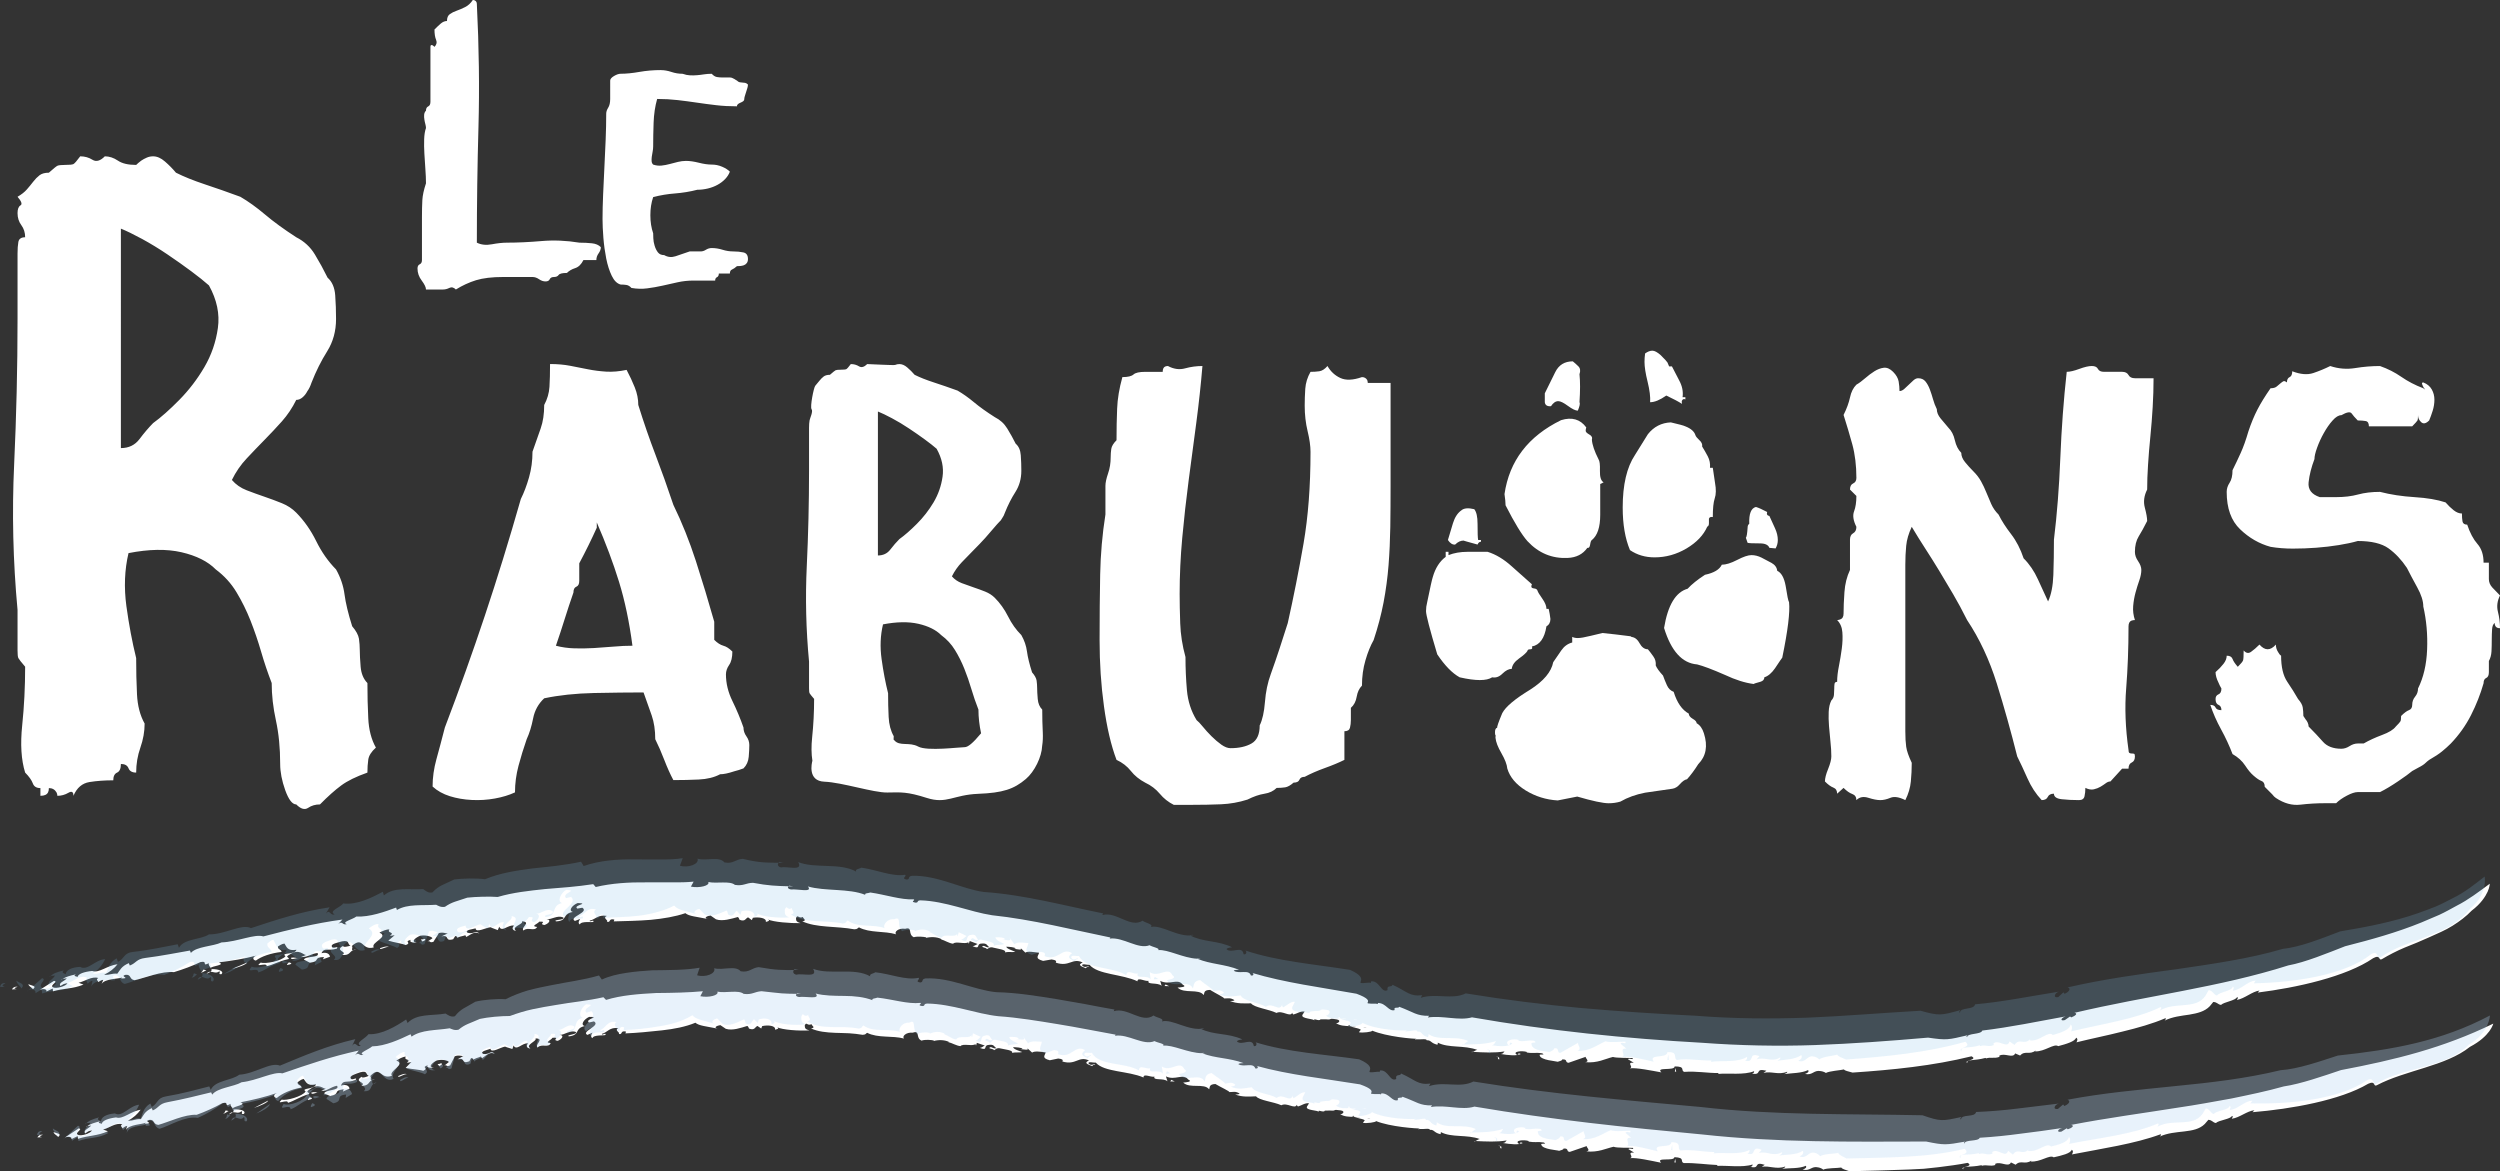
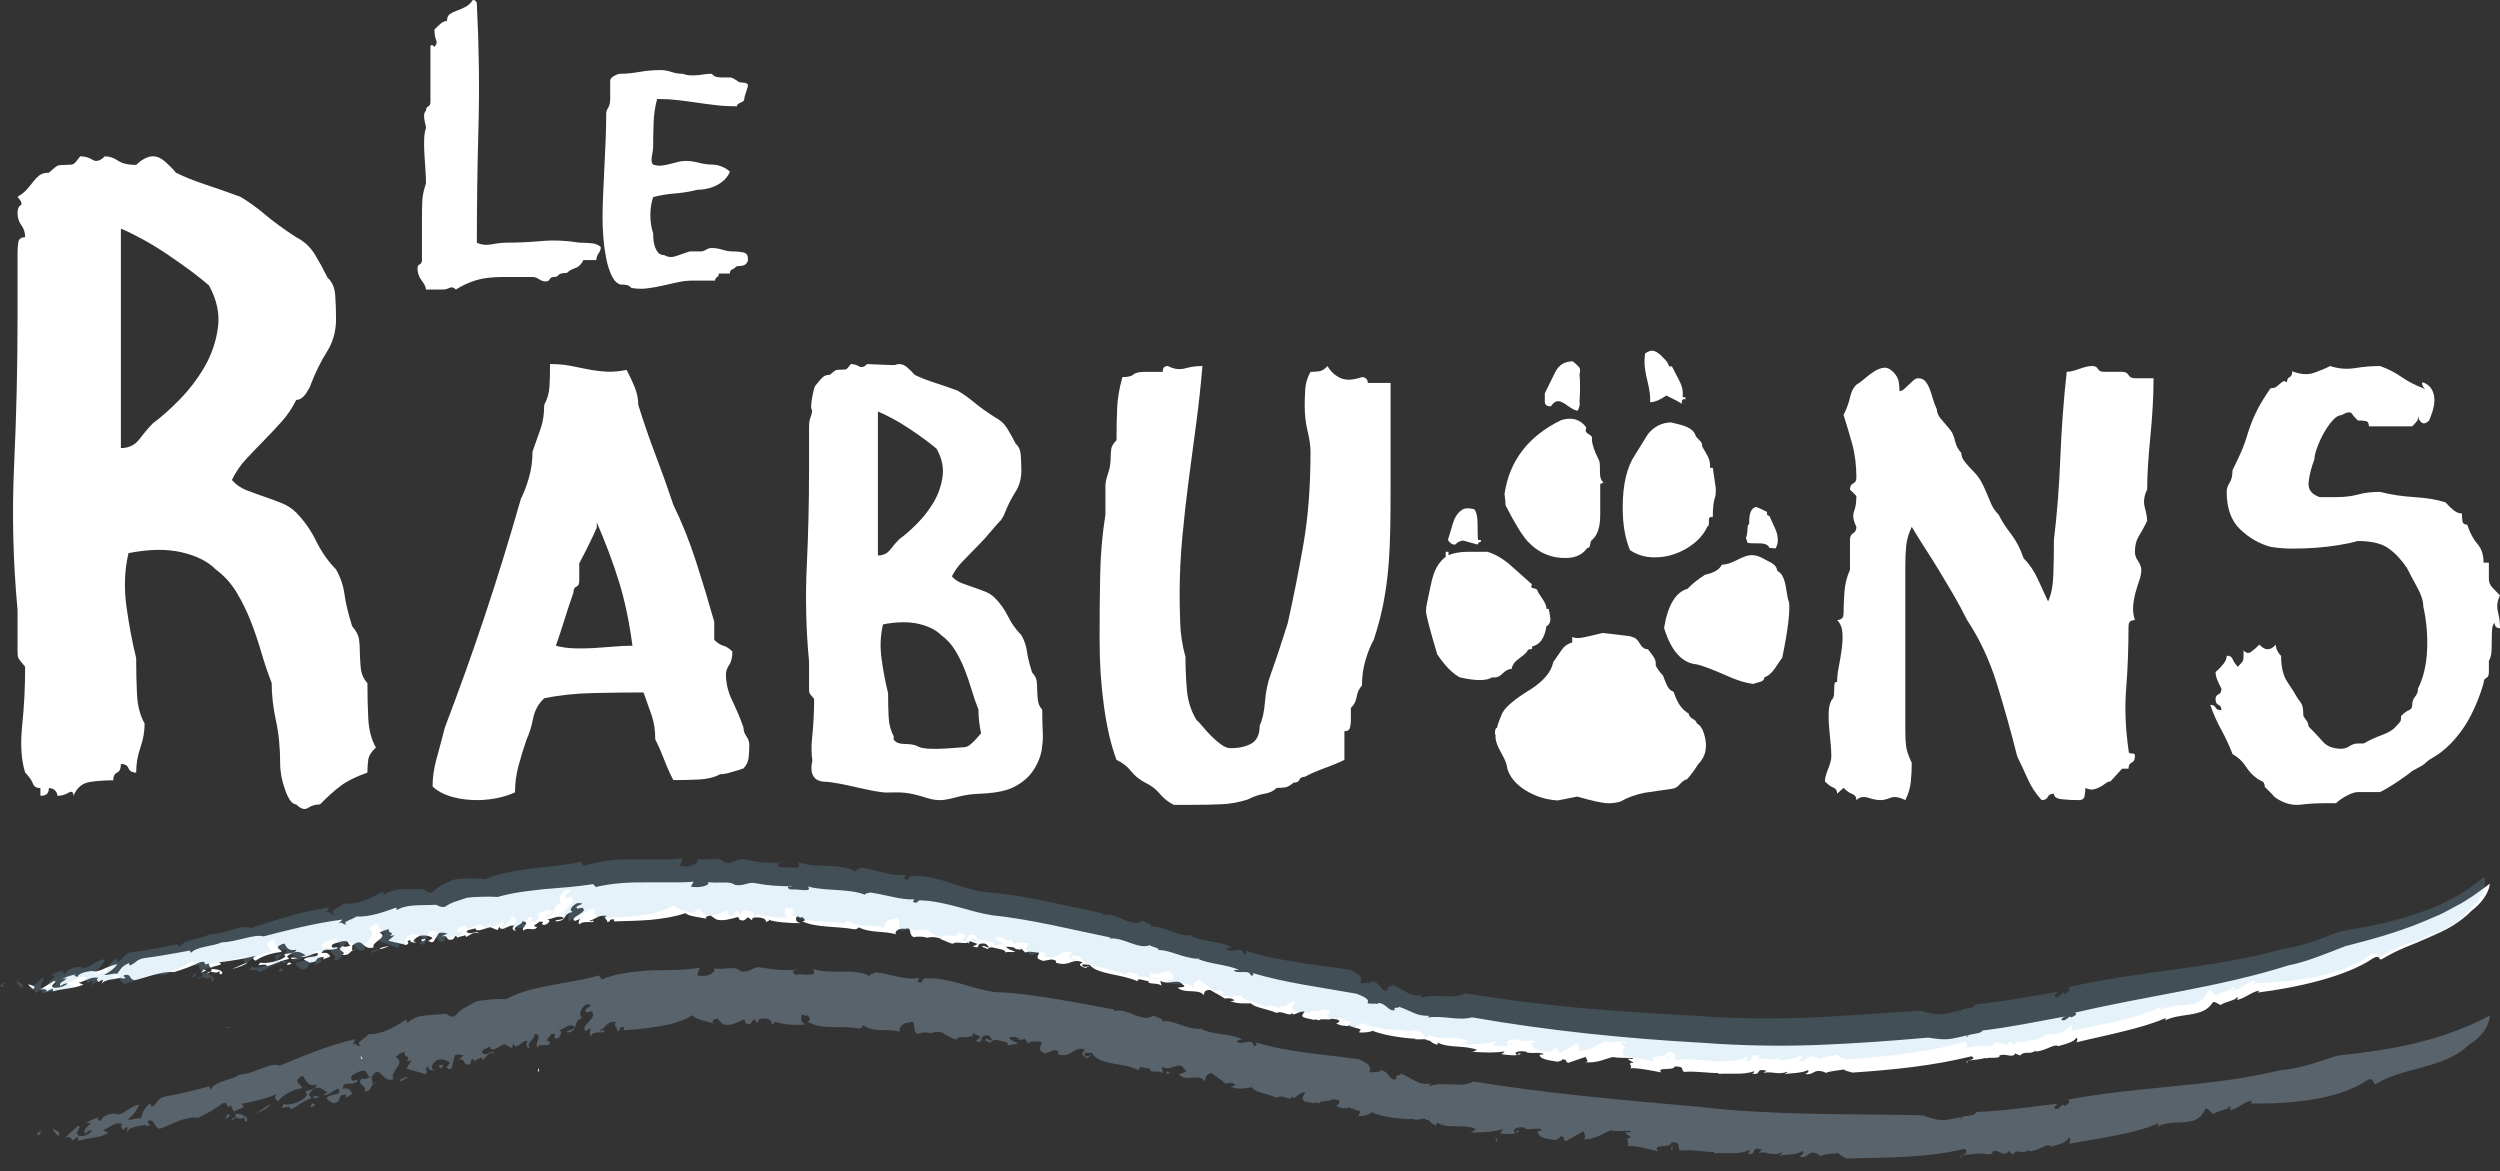
<svg xmlns="http://www.w3.org/2000/svg" xmlns:ns1="http://www.inkscape.org/namespaces/inkscape" xmlns:ns2="http://sodipodi.sourceforge.net/DTD/sodipodi-0.dtd" xmlns:xlink="http://www.w3.org/1999/xlink" ns1:version="1.0 (4035a4fb49, 2020-05-01)" ns2:docname="rabuons_blanc.svg" id="svg181" version="1.2" viewBox="0 0 403.165 188.883" height="188.883pt" width="403.165pt">
  <rect x="0" y="0" width="403.165" height="188.883" fill="#333333" stroke="none" />
  <ns2:namedview ns1:current-layer="surface2463" ns1:window-maximized="1" ns1:window-y="30" ns1:window-x="0" ns1:cy="146.73354" ns1:cx="266.73785" ns1:zoom="1.2489974" fit-margin-bottom="0" fit-margin-right="0" fit-margin-left="0" fit-margin-top="0" showgrid="false" id="namedview183" ns1:window-height="947" ns1:window-width="1680" ns1:pageshadow="2" ns1:pageopacity="0" guidetolerance="10" gridtolerance="10" objecttolerance="10" borderopacity="1" bordercolor="#666666" pagecolor="#ffffff" />
  <defs id="defs104">
    <g id="g8">
      <symbol id="glyph0-0" overflow="visible">
        <path id="path2" d="m 5.688,0 v -72.266 h 33.875 V 0 Z m 5.609,-5.688 H 33.875 V -66.656 H 11.297 Z m 0,0" style="stroke:none" />
      </symbol>
      <symbol id="glyph0-1" overflow="visible">
        <path id="path5" d="m 21.047,-0.188 c -1.867,-0.113 -3.586,-0.648 -5.156,-1.609 -1.562,-0.969 -2.555,-2.145 -2.969,-3.531 -0.062,-0.664 -0.383,-1.492 -0.953,-2.484 -0.574,-0.988 -0.891,-1.816 -0.953,-2.484 V -10.562 h 0.094 c -0.117,-0.062 -0.172,-0.273 -0.172,-0.641 0,-0.414 0.117,-0.656 0.359,-0.719 -0.062,-0.125 0.207,-0.906 0.812,-2.344 0.539,-1.031 2.047,-2.297 4.516,-3.797 2.164,-1.383 3.398,-2.859 3.703,-4.422 0.414,-0.602 0.848,-1.234 1.297,-1.891 0.457,-0.664 1.047,-1.094 1.766,-1.281 v -0.906 c 0.238,0.125 0.539,0.188 0.906,0.188 0.426,0 1.117,-0.117 2.078,-0.359 0.969,-0.238 1.598,-0.391 1.891,-0.453 1.207,0.117 2.773,0.297 4.703,0.547 l -0.172,0.078 c 0.594,0 1.07,0.336 1.438,1 0.363,0.668 0.816,1 1.359,1 0.301,0.355 0.598,0.746 0.891,1.172 0.301,0.418 0.426,0.898 0.375,1.438 0.176,0.43 0.566,0.969 1.172,1.625 0.176,0.492 0.383,1.008 0.625,1.547 0.238,0.543 0.602,0.902 1.094,1.078 0.539,1.75 1.352,2.922 2.438,3.516 0,0.305 0.207,0.578 0.625,0.828 0.426,0.242 0.641,0.48 0.641,0.719 0.539,0.305 0.93,0.844 1.172,1.625 0.656,2.043 0.352,3.699 -0.906,4.969 -0.605,0.961 -1.211,1.773 -1.812,2.438 -0.355,0.062 -0.73,0.32 -1.125,0.766 C 40.395,-2.395 39.988,-2.141 39.562,-2.078 37.031,-1.711 35.555,-1.5 35.141,-1.438 33.629,-1.145 32.301,-0.664 31.156,0 30.562,0.176 29.93,0.266 29.266,0.266 c -0.906,0 -2.594,-0.359 -5.062,-1.078 z M 43.531,-22.125 C 41.125,-22.312 39.348,-24.27 38.203,-28 38.805,-31.676 40.07,-33.785 42,-34.328 c 0.664,-0.719 1.598,-1.469 2.797,-2.25 1.445,-0.301 2.352,-0.844 2.719,-1.625 0.656,0 1.477,-0.254 2.469,-0.766 1,-0.52 1.77,-0.781 2.312,-0.781 0.539,0 1.082,0.137 1.625,0.406 0.539,0.273 1.082,0.559 1.625,0.859 0.539,0.305 0.844,0.727 0.906,1.266 0.664,0.305 1.117,1.117 1.359,2.438 0.238,1.574 0.422,2.449 0.547,2.625 0.176,1.562 -0.188,4.543 -1.094,8.938 -0.062,0.062 -0.453,0.637 -1.172,1.719 -0.543,0.781 -1.117,1.266 -1.719,1.453 0,0.355 -0.211,0.594 -0.625,0.719 -0.668,0.18 -1.031,0.297 -1.094,0.359 -1.387,-0.176 -2.922,-0.66 -4.609,-1.453 C 46.004,-21.316 44.5,-21.883 43.531,-22.125 Z M 1.625,-23.75 c -1.211,-4.039 -1.812,-6.363 -1.812,-6.969 0,-0.477 0.062,-0.957 0.188,-1.438 0.477,-2.344 0.781,-3.695 0.906,-4.062 0.414,-1.445 1.109,-2.531 2.078,-3.25 v -0.812 H 3.438 V -39.75 c 0.895,-0.352 1.914,-0.531 3.062,-0.531 2.227,0 3.312,0 3.25,0 1.332,0.418 2.629,1.199 3.891,2.344 1.082,0.961 2.164,1.922 3.25,2.891 -0.062,0.125 -0.094,0.246 -0.094,0.359 0,0.18 0.148,0.281 0.453,0.312 0.301,0.031 0.484,0.156 0.547,0.375 0.062,0.211 0.316,0.633 0.766,1.266 0.445,0.625 0.672,1.18 0.672,1.656 h 0.359 c 0.125,0.543 0.219,1.086 0.281,1.625 0,0.543 -0.215,0.938 -0.641,1.188 -0.305,1.93 -1.086,3.012 -2.344,3.25 0.125,0.305 0.035,0.453 -0.266,0.453 -0.305,0 -0.453,0.09 -0.453,0.266 -0.188,0.305 -0.641,0.711 -1.359,1.219 -0.719,0.512 -1.109,1.07 -1.172,1.672 -0.48,0 -0.98,0.258 -1.5,0.766 -0.512,0.512 -1.062,0.711 -1.656,0.594 -0.906,0.594 -2.656,0.594 -5.25,0 C 4.035,-20.711 2.832,-21.945 1.625,-23.75 Z m 31.078,-16.812 c -0.781,-1.863 -1.172,-4.148 -1.172,-6.859 0,-3.676 0.66,-6.504 1.984,-8.484 0.719,-1.145 1.41,-2.258 2.078,-3.344 0.957,-1.207 2.191,-1.844 3.703,-1.906 1.32,0.305 2.102,0.516 2.344,0.641 0.906,0.355 1.445,0.836 1.625,1.438 0.062,0.188 0.27,0.449 0.625,0.781 0.363,0.324 0.516,0.668 0.453,1.031 0.301,0.48 0.602,1.008 0.906,1.578 0.301,0.574 0.422,1.195 0.359,1.859 H 46.062 c 0.125,0.781 0.242,1.594 0.359,2.438 0.188,1.023 0.172,1.852 -0.047,2.484 -0.211,0.625 -0.312,1.633 -0.312,3.016 -0.355,-0.062 -0.562,0.031 -0.625,0.281 0,0 0,0.242 0,0.719 0,0.305 -0.09,0.484 -0.266,0.547 -0.605,1.375 -1.719,2.547 -3.344,3.516 -1.625,0.961 -3.344,1.438 -5.156,1.438 -1.5,0 -2.824,-0.391 -3.969,-1.172 z m -20.062,-7.219 c 0,-0.426 -0.059,-1.031 -0.172,-1.812 0.781,-5.352 3.82,-9.328 9.125,-11.922 1.738,-0.539 3.094,-0.148 4.062,1.172 -0.062,0.188 -0.094,0.371 -0.094,0.547 0,0.18 0.191,0.375 0.578,0.594 0.395,0.211 0.535,0.492 0.422,0.844 0.051,0.793 0.41,1.852 1.078,3.172 0.176,0.242 0.25,0.859 0.219,1.859 -0.023,0.992 0.176,1.605 0.594,1.844 l -0.547,0.266 c 0,1.688 0,3.344 0,4.969 0,1.992 -0.449,3.344 -1.344,4.062 -0.125,0.062 -0.219,0.309 -0.281,0.734 -0.062,0.418 -0.215,0.594 -0.453,0.531 -0.719,1.023 -1.773,1.562 -3.156,1.625 -2.531,0.125 -4.699,-0.773 -6.5,-2.703 -0.906,-1.02 -2.086,-2.945 -3.531,-5.781 z m 42.547,6.859 c -0.18,-0.477 -0.688,-0.719 -1.531,-0.719 -1.148,0 -1.809,-0.031 -1.984,-0.094 l -0.281,-0.812 c 0.125,-0.113 0.219,-0.656 0.281,-1.625 0,-0.301 0.086,-0.508 0.266,-0.625 -0.062,-1.625 0.297,-2.531 1.078,-2.719 0.426,0.125 1.031,0.398 1.812,0.812 -0.117,0.367 0.004,0.578 0.359,0.641 0.301,0.656 0.602,1.32 0.906,1.984 0.301,0.656 0.453,1.289 0.453,1.891 0,0.492 -0.121,0.945 -0.359,1.359 z m -50.672,-0.531 c -0.418,0.055 -0.809,-0.191 -1.172,-0.734 0.238,-0.844 0.508,-1.742 0.812,-2.703 0.301,-0.969 0.754,-1.66 1.359,-2.078 0.414,-0.363 1.109,-0.426 2.078,-0.188 0.352,0.43 0.531,1.215 0.531,2.359 0,1.438 0.031,2.309 0.094,2.609 h 0.453 v 0.281 c -0.242,0 -0.422,0.152 -0.547,0.453 -1.562,-0.426 -2.312,-0.641 -2.25,-0.641 -0.48,0 -0.934,0.215 -1.359,0.641 z m 15.453,-22.312 c -0.605,0.055 -0.938,-0.16 -1,-0.641 0,-0.477 0,-0.957 0,-1.438 0.539,-1.082 1.098,-2.211 1.672,-3.391 C 21.211,-70.41 22.16,-71 23.484,-71 c 0.301,0.242 0.602,0.512 0.906,0.812 0.301,0.305 0.359,0.727 0.172,1.266 0.125,1.148 0.125,2.652 0,4.516 0.125,0.18 0.035,0.633 -0.266,1.359 -0.367,0 -0.898,-0.254 -1.594,-0.766 -0.688,-0.508 -1.211,-0.766 -1.562,-0.766 -0.43,0 -0.82,0.273 -1.172,0.812 z m 18.594,-1.719 c -1.023,0.719 -1.891,1.078 -2.609,1.078 0.062,-0.844 -0.074,-1.941 -0.406,-3.297 -0.336,-1.352 -0.5,-2.422 -0.5,-3.203 0,-0.426 0.031,-0.879 0.094,-1.359 0.414,-0.301 0.805,-0.453 1.172,-0.453 0.363,0 0.816,0.246 1.359,0.734 0.656,0.656 1.016,1.047 1.078,1.172 0.062,0.117 0.148,0.324 0.266,0.625 h 0.453 c 0,0 0.391,0.758 1.172,2.266 0.488,0.898 0.672,1.797 0.547,2.703 h 0.453 v 0.359 c -0.242,-0.113 -0.422,-0.051 -0.547,0.188 -0.055,0.117 -0.055,0.293 0,0.531 -0.543,-0.352 -1.387,-0.801 -2.531,-1.344 z m 0,0" style="stroke:none" />
      </symbol>
    </g>
    <filter height="1" width="1" y="0" x="0" filterUnits="objectBoundingBox" id="alpha">
      <feColorMatrix id="feColorMatrix10" values="0 0 0 0 1 0 0 0 0 1 0 0 0 0 1 0 0 0 1 0" in="SourceGraphic" type="matrix" />
    </filter>
    <mask id="mask0">
      <g id="g15" filter="url(#alpha)">
        <rect id="rect13" style="fill:#000000;fill-opacity:0.3;stroke:none" height="441.354" width="595.276" y="0" x="0" />
      </g>
    </mask>
    <clipPath id="clip2">
      <path id="path18" d="M 0.484,26 H 2 v 2 H 0.484 Z m 0,0" />
    </clipPath>
    <clipPath id="clip3">
      <path id="path21" d="M 4,0.512 H 396.074 V 31.375 H 4 Z m 0,0" />
    </clipPath>
    <clipPath id="clip1">
      <rect id="rect24" height="32" width="397" y="0" x="0" />
    </clipPath>
    <g clip-path="url(#clip1)" id="surface2467">
      <g id="g29" clip-rule="nonzero" clip-path="url(#clip2)">
        <path id="path27" d="m 1.352,27.016 c -1.395,0.523 0.938,0.578 -0.867,0.547 0.121,-0.387 0.34,-0.715 0.867,-0.547" style="fill:#b3d4f3;fill-opacity:1;fill-rule:nonzero;stroke:none" />
      </g>
      <g id="g33" clip-rule="nonzero" clip-path="url(#clip3)">
        <path id="path31" d="m 392.723,12.992 c -1.84,1.859 -4.449,2.832 -7.176,3.562 -2.711,0.793 -5.539,1.352 -7.852,2.793 -0.566,0.254 -0.184,-1.25 -1.434,-0.598 -4.41,3.098 -12.52,3.902 -18.809,3.734 L 357.75,22.062 c -1.199,-0.027 -2.371,1.43 -3.629,1.48 -0.055,-0.23 0.328,-0.402 -0.012,-0.664 -0.18,0.75 -2.148,0.723 -2.574,1.336 C 351,24.031 350.953,23.469 350.273,23.277 l -0.559,0.922 c -1.629,2.227 -4.762,0.656 -7.273,2.055 0.098,-0.203 0.34,-0.383 0.102,-0.535 -4.117,1.793 -9.543,2.336 -14.328,3.293 0.16,-0.305 0.277,-0.844 -0.039,-1.129 -0.141,0.871 -1.609,1.254 -2.891,1.566 -0.672,-0.797 -2.141,1.023 -3.715,0.688 l 0.109,-0.207 c -1.039,1.02 -1.719,-0.363 -2.531,0.816 l -0.777,-0.613 c -0.387,1.281 -1.688,-0.5 -2.562,0.199 l 0.051,0.254 c -0.855,0.367 -1.363,-0.211 -2.16,0.062 l -0.086,-0.137 c -1.887,0.484 -3.047,-0.125 -2.93,0.824 -0.727,-0.719 1.824,-0.48 0.691,-1.52 -6.191,1.496 -12.727,1.379 -19.066,1.559 -0.719,-0.406 -1.176,-0.535 -1.332,-0.906 -0.633,0.176 -2.383,0.109 -2.969,0.582 0.215,-0.012 -0.395,-0.5 -0.727,-0.559 -1.141,-0.398 -1.289,1.02 -2.543,0.551 0.512,-0.242 0.691,-0.547 0.535,-0.906 -1.102,0.715 -2.539,0.555 -3.828,0.762 0.207,-0.156 0.52,-0.242 0.484,-0.547 -0.719,0.402 -1.352,0.348 -1.961,0.23 -0.609,-0.129 -1.191,-0.297 -1.816,-0.078 l 0.488,-0.52 c -1.914,-0.82 -0.648,1.113 -2.324,0.586 0.422,-0.145 0.293,-0.371 0.379,-0.59 -1.648,0.887 -4.195,0.355 -5.805,0.57 0.102,-0.066 0.09,-0.219 0.09,-0.219 -1.738,-0.008 -3.508,-0.441 -5.438,-0.254 -0.66,-0.328 0.367,-1.32 -1.465,-1.332 -0.055,1.117 -3.133,0.094 -2.203,1.473 -1.539,-0.363 -3.941,-1.066 -5.023,-0.812 0.754,-0.34 -0.578,-1.441 0.719,-1.383 l -0.883,-0.781 c 0.203,-0.438 0.977,0.27 0.746,-0.336 -0.652,-0.023 -2.582,0.184 -3.129,-0.102 -1.277,0.5 -2.551,1.594 -4.504,1.445 0.969,-0.293 -0.336,-1.293 0.309,-1.391 l -3.012,1.703 c -0.648,-0.043 -0.004,-0.887 -0.977,-0.738 0,0.297 -0.43,0.414 -0.754,0.605 -0.219,-0.16 -2.719,-0.121 -2.82,-1.258 -0.211,-0.465 1.082,-0.059 0.438,-0.555 -1.184,-0.191 -1.297,0.164 -2.48,-0.023 v -0.148 c -0.75,-0.301 -2.375,0.055 -1.629,0.801 0.539,0.133 -0.094,-0.684 0.656,-0.23 -0.656,0.531 -2.062,0.465 -3.246,0.27 0.43,-0.105 0.434,-0.402 0.648,-0.68 -1.734,0.57 -3.473,0.543 -5.312,0.582 -0.121,0.508 0.832,-0.816 1.043,-0.5 -2.145,-1.094 -4.879,0.145 -6.57,-1.262 0.328,-0.031 0.031,0.762 0.035,0.613 -1.078,-0.277 -0.887,-1.008 -1.648,-0.871 0.012,-0.449 -0.922,-0.035 -1.68,-0.047 -0.438,0.246 -0.148,-0.246 0.496,-0.172 -1.086,0.168 -5.316,0.066 -7.531,-1.062 -0.012,0.297 -1.656,0.762 -2.191,0.617 L 213.922,23.875 c -0.41,-0.504 -1.82,-0.312 -1.793,-0.906 -1.32,0.582 4.582,0.215 2.895,0.527 -0.289,-0.645 -2.391,0.625 -1.867,-0.223 -1.094,-0.195 -2.297,0.344 -3.207,-0.496 0.281,0.172 1.07,-0.75 0.188,-0.883 -1.566,-0.195 -0.508,0.23 -1.801,0.199 l -0.844,0.113 c -0.184,0.645 -1.359,-0.367 -0.938,0.48 -0.078,-0.578 -2.309,-0.129 -1.926,-1.184 l 0.391,-0.809 c -0.676,-0.074 -1.273,0.676 -1.875,0.945 -0.07,-0.098 -0.211,-0.305 -0.148,-0.438 -0.379,1.285 -1.566,-0.438 -2.566,0.406 -1.301,-0.742 -3.535,-0.773 -4.023,-1.727 -1.156,0.172 -2.234,0.441 -3.398,-0.094 0.27,-0.07 0.613,-0.039 0.738,-0.309 -0.688,-0.543 -0.949,-0.238 -1.691,-0.168 0.195,-0.164 -1.379,-1.078 -2.137,-1.715 -1.145,0.176 -0.926,0.953 -1.121,1.363 -0.711,-1.488 -3.172,0.223 -4.152,-1.195 0.402,-0.105 1.68,-0.316 0.859,-0.824 -0.715,-1.484 -2.156,0.555 -3.602,-0.387 l 0.172,1.152 c -0.566,-0.809 -2.434,0.152 -2.055,-0.902 -0.602,0.285 -1.781,-0.711 -1.812,0.371 -2.41,-1.379 -6.367,-0.664 -7.602,-2.844 -0.402,0.102 -1.293,-0.254 -1.203,0.324 0.508,0.699 0.938,-0.258 1.09,0.188 -0.336,-0.031 -0.461,0.242 -0.523,0.379 -0.758,-0.395 -1.375,-0.59 -0.457,-1.316 -1.668,-0.996 -2.168,1.445 -4.363,0.641 0.18,-0.414 0.039,-0.609 -0.641,-0.656 l -1.391,0.527 c -1.441,-0.426 -0.664,-1.133 -0.574,-1.875 -0.809,-0.008 -1.766,-0.211 -2.215,0.277 l -0.801,-1.09 c 0.586,0.789 -0.719,0.332 -1.121,0.449 l 0.402,-0.117 c -0.098,-0.336 -1.039,-0.301 -1.512,-0.285 0.031,0.477 0.93,0.82 1.414,1.039 -0.453,0.254 -1.066,0.07 -1.66,0.363 0.293,-0.688 -1.195,-0.75 -1.809,-0.906 -0.695,-0.258 -0.914,0.535 -1.117,0.477 0.039,-0.379 -1.164,-0.23 -0.52,-0.676 0.262,-0.086 0.5,0.445 0.957,0.176 -0.43,-0.348 -0.273,-0.996 -1.328,-0.66 -0.797,0.25 -0.031,1.457 -1.363,0.797 0.398,-0.129 0.508,-0.41 0.832,-0.625 l -1.258,-0.57 -0.156,0.652 c -0.148,-0.191 -0.019,-0.23 -0.09,-0.332 -0.492,0.637 -2.039,-0.078 -2.445,0.664 -0.672,-0.031 -1.332,-0.664 -1.953,-0.828 l 0.129,-0.043 c -0.719,-0.5 -1.785,-0.395 -2.492,-0.039 l 0.055,-0.141 c -0.414,-0.117 -1.43,-0.152 -2.008,0.188 -1.004,-0.617 -0.047,-2.543 -1.336,-1.84 -1.094,-0.098 -1.852,1.027 -1.461,1.5 -1.902,-0.664 -4.227,0.176 -5.926,-1.055 -0.305,0.234 -0.145,0.422 -0.738,0.516 -0.707,-0.141 -1.445,-0.219 -2.184,-0.238 -0.738,-0.004 -1.48,-0.008 -2.203,-0.012 -1.441,-0.031 -2.797,-0.188 -3.895,-0.922 0.852,-0.223 0.102,-0.664 0.109,-1.043 -0.727,0.547 -0.789,-0.68 -1.102,0.328 0.031,0.609 -0.055,0.895 0.734,1.195 -1.727,0.207 -4.316,0.027 -5.238,-0.602 0.461,0.312 0.086,0.469 -0.293,0.625 0.168,-0.965 -1.09,-1.133 -2.055,-0.812 l -0.156,0.586 -0.598,-0.617 c -0.375,0.18 -0.445,1.223 -1.371,0.641 -0.043,-0.227 -0.09,-0.461 -0.258,-0.629 -1.004,0.457 -2.398,1.242 -3.457,0.727 l -0.867,-0.871 c -0.457,0.086 -1.227,0.582 -0.426,0.848 -1.816,-0.539 -3.004,-0.672 -3.578,-1.363 -1.543,0.957 -3.41,1.492 -5.344,1.785 -1.934,0.344 -3.938,0.535 -5.734,0.609 l 0.062,-0.445 C 94.168,9.891 94.75,11.027 94.051,10.781 94.32,10.328 93.219,9.961 93.922,9.363 c -1.438,-0.289 -1.699,0.984 -2.566,1.297 -0.066,0.59 0.676,-0.461 0.59,0.289 -0.125,0.227 -1.961,-0.199 -2.055,0.695 -0.391,-0.297 -0.211,-0.969 -0.07,-1.344 l -0.785,0.531 c -1.184,-0.875 2.113,-2.113 0.863,-3.215 l -0.777,0.238 c -0.883,-0.809 1.969,-1.297 -0.07,-1.348 -0.816,0.539 -1.367,1.887 -0.547,2.172 -1.75,0.469 -0.523,2.145 -2.426,2.395 -0.598,-0.422 1.496,-0.379 1.023,-1.027 -1.004,-0.543 -1.734,0.691 -2.566,0.582 0.938,0.176 0.332,1.172 -0.207,1.426 -1.027,-0.246 0.488,-0.922 -0.891,-0.777 -0.141,0.535 -1.32,1.117 -0.18,1.277 -0.289,1.207 -1.469,-0.074 -2.043,0.926 -0.594,-0.711 1.062,-2.074 -0.512,-2.199 0.379,0.715 -1.641,1.406 -0.637,2.375 -0.625,-0.102 -0.801,-0.688 -0.469,-1.238 -0.93,-0.297 -1.742,1.797 -2.324,0.348 l -0.125,0.832 c -0.312,-0.199 -0.727,-0.312 -1.242,-0.645 -0.746,0.125 -2.137,1.551 -2.328,0.379 -0.211,0.176 -1.898,0.512 -1.066,1.168 1.148,0.25 1.062,-0.867 1.883,0.09 -0.93,-0.723 -1.473,0.461 -2,0.898 L 72.191,15.062 c -0.316,0.258 -1.16,0.352 -1.27,0.891 0.211,-0.324 0,-0.598 -0.312,-0.641 l -0.211,0.773 c -1.367,0.676 -0.629,-1.121 -1.996,-0.598 l 0.949,-0.777 c -0.207,0.168 -0.848,-0.363 -1.473,0.016 -0.109,0.691 -0.418,1.562 -0.523,2.105 -0.727,0.477 -0.531,-0.609 -1.152,0.23 l 0.836,-1.012 c 0.105,-0.246 -0.949,-0.852 -2.012,-0.562 -0.629,0.391 -1.449,1.559 -0.289,1.621 -0.531,0.148 -1.375,-0.039 -1.07,-0.602 -1.152,0.523 0.332,0.629 -0.609,1.281 -0.531,-0.312 -2.016,-0.547 -2.98,-0.922 l 0.812,-1.336 -0.727,0.188 c 0.719,-1.09 -0.648,-0.504 -0.355,-1.523 -0.531,0 -1.055,0.465 -1.473,0.82 1.832,1.004 -1.102,2.363 -0.328,3.527 -1.879,0.891 -2.102,-2.773 -3.609,-0.195 0.43,0.238 -0.27,1.488 0.875,0.762 C 54,19.324 54.797,20.629 53.199,20.516 54.125,19.684 51.676,19.555 53.016,18.352 c 0.012,0.453 0.957,0.07 1.16,-0.117 -0.645,-0.344 -0.258,-1.312 -1.52,-0.949 -0.738,0.344 -1.789,0.672 -1.445,1.289 0.242,0.723 1.156,-0.414 0.871,0.465 -1.457,0.695 -2.035,-0.34 -2.297,1.133 0.941,-0.379 1.398,0.301 1.523,0.809 l -1.035,0.625 0.078,-0.547 c -1.906,0.172 -0.273,1.027 -2.062,1.41 L 47.188,21.758 c 0.18,-0.949 2.652,-0.383 1.953,-1.629 -1.156,0.27 -1.336,1.07 -2.512,1.035 0.207,-0.184 0.523,-0.312 0.727,-0.504 -0.422,0.078 -1.352,-1.578 -2.668,-0.059 -0.723,0.652 -0.082,0.543 0.043,1.047 -1.781,0.695 -2.172,1.363 -3.332,1.789 -0.051,-1.051 -2.117,0.527 -1.109,-0.859 0.773,0.391 3.402,-0.445 3.773,-1.57 -1.008,-0.961 1.484,-0.258 1.531,-1.551 -1.477,0.41 -1.742,-0.754 -2.199,-1.434 -0.422,0.07 -0.727,0.5 -0.934,0.691 0.035,0.754 0.566,0.586 0.812,1.301 -1.695,0.289 -3.16,1.152 -3.859,2.105 -0.652,-0.184 -0.688,-0.938 -0.059,-1.199 -1.891,0.785 -4,1.316 -5.922,1.645 1.535,0.797 -1.996,0.879 -0.898,1.594 1.074,-0.035 2.172,0.531 1.777,1.207 -0.648,0.109 -0.129,-0.508 -0.461,-0.676 -0.609,0.859 -1.531,-0.645 -2.02,0.574 1.68,-0.895 -0.062,-1.504 0,-2.5 -1.137,0.883 -0.133,-0.656 -1.402,-0.285 -1.141,0.879 -2.602,1.738 -3.98,2.336 -2.047,-0.348 -4.559,1.297 -6.172,1.762 -0.973,-0.23 -0.68,-1.406 -1.645,-1.336 -1.066,0.309 1.098,0.887 -0.621,0.848 l 0.098,-0.242 c -0.418,0.367 -3.102,0.09 -3.184,1.691 L 15.125,26.293 c -0.324,-0.02 -0.531,0.309 -0.746,0.492 -0.105,-0.359 -0.539,-0.598 -0.117,-0.961 -1.184,-0.516 -2.035,0.645 -3.098,0.945 l 0.855,0.484 c -1.711,0.973 -3.098,0.645 -4.824,1.297 L 7.094,27.891 6.125,28.52 C 6.234,27.836 5.172,27.648 4.73,28.301 L 7.109,26.09 C 7.961,26.293 6.465,27.066 7.094,27.594 7.637,28.062 9.234,27.465 9.348,26.781 8.703,26.867 8.707,27.016 8.277,27.371 7.852,26.523 8.812,26.32 9.133,25.602 8.816,25.719 8.285,25.562 8.281,25.867 c 0.535,-0.602 1.168,-0.832 2.234,-1.125 -0.641,0.531 0.531,0.457 0.32,0.785 -0.109,-0.812 0.848,-1.312 2.227,-1.426 1.184,0.68 2.32,-1.246 3.91,-1.402 -0.402,0.965 -1.023,1.816 -1.871,2.395 1.07,0.141 1.066,-0.312 2.137,-0.172 0.305,-0.719 0.391,-1.719 1.543,-2.418 l 0.227,0.566 c 1.055,-0.605 0.812,-1.469 2.297,-1.715 2.543,-0.418 5.082,-1.125 6.98,-1.609 l 0.242,0.562 c 0.68,-1.555 3.348,-1.48 4.594,-2.449 2.562,-0.148 5.035,-2.102 6.562,-1.461 4.098,-1.699 7.676,-3.23 12.152,-4.273 l -0.5,1.062 c 0.613,-0.852 0.652,0.344 1.391,-0.004 -1.082,-0.426 0.82,-1.195 1.227,-1.859 2.156,0.121 4.484,-1.305 6.082,-2.371 l 0.227,0.57 C 61.754,7.961 64.137,8.387 66.395,8 66.711,8.184 67.25,8.645 67.898,8.426 68.879,7.188 69.531,7.105 71.176,6.094 72.469,5.77 74.656,5.582 76.066,5.688 77.23,5.098 78.43,4.641 79.656,4.27 c 1.238,-0.336 2.5,-0.594 3.77,-0.84 2.531,-0.523 5.129,-0.82 7.703,-1.574 l 0.461,0.66 C 92.812,1.949 94.148,1.648 95.523,1.438 96.898,1.223 98.305,1.109 99.691,1.023 102.48,0.984 105.18,1 107.367,0.605 l -0.414,1.219 c 1.355,0.398 3.094,-0.266 2.754,-1.137 1.359,0.398 3.422,-0.527 4.27,0.492 1.391,0.254 1.723,-0.527 2.895,-0.668 2.785,0.484 3.812,0.512 6.453,0.453 L 122.676,0.844 c -0.305,0.25 -0.355,0.766 0.289,0.887 1,-0.27 3.574,0.578 2.699,-0.945 2.738,1.047 6.617,-0.277 9.215,1.215 -0.191,-0.426 0.5,-0.422 0.816,-0.66 2.453,0.254 4.93,1.348 6.961,0.891 0.367,0.242 -0.699,0.605 0.289,0.758 0.605,-0.086 0.078,-0.516 0.832,-0.656 4.047,-0.215 7.867,1.902 11.465,2.219 3.242,0.074 6.469,0.598 9.668,1.113 1.594,0.277 3.184,0.555 4.75,0.832 1.555,0.301 3.094,0.598 4.602,0.852 l -0.121,0.273 c 2.223,-0.711 4.504,2.031 6.434,0.684 0.422,0.367 1.793,0.477 1.328,0.961 1.75,-0.449 4.32,1.641 6.824,1.125 -0.207,-0.07 -0.34,-0.039 -0.609,0.035 2.195,1.109 4.43,0.656 6.766,1.734 -0.273,0.07 -0.742,0.066 -0.875,0.34 0.832,0.742 2.492,-0.746 2.727,0.746 0.543,0.098 0.531,-0.617 0.188,-0.645 5.254,1.652 11.16,1.957 16.789,2.773 3.824,1.645 -0.23,2.383 3.129,1.992 0.203,0.32 0.293,-0.492 0.277,-0.195 1.297,-0.137 1.59,1.938 2.582,1.375 -0.18,-0.918 0.656,-0.367 0.785,-0.879 2.328,1.023 2.672,1.891 4.727,1.617 l -0.234,0.418 c 2.504,-0.832 4.992,0.371 7.168,-0.746 12.488,2.027 24.531,3.008 36.648,4.105 11.969,1.387 23.66,1.082 35.766,1.336 2.945,1.012 3.168,0.965 6.293,0.273 -0.113,0.203 -0.309,0.258 -0.082,0.426 0.086,-0.984 2.215,-0.266 2.445,-1.227 2.273,-0.09 4.445,-0.277 6.629,-0.547 2.184,-0.266 4.383,-0.531 6.699,-0.812 -0.723,0.188 -1.004,1.027 -0.137,0.867 l 0.844,-0.727 0.18,0.254 c 0.582,-0.211 1.176,-0.766 0.523,-1.012 5.77,-1.098 11.551,-1.598 17.305,-2.195 5.758,-0.562 11.492,-1.219 17.059,-2.57 2.754,-0.16 6.426,-1.449 9.227,-2.359 8.738,-0.926 16.707,-2.301 24.531,-6.461 0,0 -0.09,2.77 -3.352,4.684" style="fill:#b3d4f3;fill-opacity:1;fill-rule:nonzero;stroke:none" />
      </g>
      <path id="path35" d="m 3.059,26.527 c 0.414,0.414 1.484,0.445 0.824,1.27 C 3.684,27.367 3.051,26.98 3.059,26.527" style="fill:#b3d4f3;fill-opacity:1;fill-rule:nonzero;stroke:none" />
      <path id="path37" d="m 31.148,24.32 c -0.004,-0.148 0.438,0.082 0.543,0.133 -0.316,0.133 -0.508,0.621 -0.844,0.453 0.324,-0.137 0.207,-0.344 0.301,-0.586" style="fill:#b3d4f3;fill-opacity:1;fill-rule:nonzero;stroke:none" />
      <path id="path39" d="m 38.039,22.598 c 0.023,0.449 -1.332,1.211 -2.176,1.52 z m 0,0" style="fill:#b3d4f3;fill-opacity:1;fill-rule:nonzero;stroke:none" />
      <path id="path41" d="m 44.875,22.457 c 0.648,0.191 0.555,0.43 -0.184,0.637 -0.117,-0.207 0.09,-0.391 0.184,-0.637" style="fill:#b3d4f3;fill-opacity:1;fill-rule:nonzero;stroke:none" />
      <path id="path43" d="M 45.039,21.367 C 45.562,21.203 45.895,21.375 46.223,21.539 46.094,21.184 45.074,22.125 45.039,21.367" style="fill:#b3d4f3;fill-opacity:1;fill-rule:nonzero;stroke:none" />
      <path id="path45" d="m 59.07,18.684 c 0.316,-0.125 0.934,-0.672 1.367,-0.285 -0.434,-0.234 -1.453,0.973 -1.367,0.285" style="fill:#b3d4f3;fill-opacity:1;fill-rule:nonzero;stroke:none" />
      <path id="path47" d="m 65.25,16.363 c 0.211,-0.027 0.316,0.031 0.523,-0.148 0.426,0.098 0.109,0.508 -0.199,0.633 z m 0,0" style="fill:#b3d4f3;fill-opacity:1;fill-rule:nonzero;stroke:none" />
      <path id="path49" d="m 183.289,17.633 -0.746,0.07 0.191,-0.402 z m 0,0" style="fill:#b3d4f3;fill-opacity:1;fill-rule:nonzero;stroke:none" />
      <path id="path51" d="m 235.461,28.02 c 0.758,-0.148 0.422,0.492 0.531,0.574 -0.652,-0.066 0.328,-0.488 -0.531,-0.574" style="fill:#b3d4f3;fill-opacity:1;fill-rule:nonzero;stroke:none" />
      <path id="path53" d="m 264.246,30.023 -0.219,-0.012 0.172,-0.883 z m 0,0" style="fill:#b3d4f3;fill-opacity:1;fill-rule:nonzero;stroke:none" />
    </g>
    <mask id="mask1">
      <g id="g58" filter="url(#alpha)">
        <rect id="rect56" style="fill:#000000;fill-opacity:0.2;stroke:none" height="441.354" width="595.276" y="0" x="0" />
      </g>
    </mask>
    <clipPath id="clip5">
      <path id="path61" d="M 0.535,21 H 2 v 1 H 0.535 Z m 0,0" />
    </clipPath>
    <clipPath id="clip6">
      <path id="path64" d="m 4,0.941 h 397.27 v 32.844 H 4 Z m 0,0" />
    </clipPath>
    <clipPath id="clip7">
      <path id="path67" d="m 269,32 h 1 v 1.785 h -1 z m 0,0" />
    </clipPath>
    <clipPath id="clip4">
      <rect id="rect70" height="34" width="402" y="0" x="0" />
    </clipPath>
    <g clip-path="url(#clip4)" id="surface2470">
      <g id="g75" clip-rule="nonzero" clip-path="url(#clip5)">
        <path id="path73" d="M 1.43,21.148 C 0,21.656 2.379,21.738 0.535,21.688 0.664,21.297 0.895,20.977 1.43,21.148" style="fill:#82bfe8;fill-opacity:1;fill-rule:nonzero;stroke:none" />
      </g>
      <g id="g79" clip-rule="nonzero" clip-path="url(#clip6)">
        <path id="path77" d="m 398.906,9.055 c -0.773,1.051 -1.805,1.91 -2.953,2.656 -1.148,0.75 -2.496,1.238 -3.82,1.785 -0.668,0.258 -1.34,0.52 -2.008,0.781 -0.684,0.23 -1.359,0.473 -2.02,0.734 -1.324,0.516 -2.566,1.168 -3.715,1.934 -0.559,0.285 -0.254,-1.234 -1.488,-0.508 -4.285,3.43 -12.535,4.559 -18.902,4.684 l 0.281,-0.43 c -1.215,0.02 -2.363,1.492 -3.633,1.621 -0.059,-0.227 0.32,-0.418 -0.035,-0.664 -0.152,0.77 -2.148,0.836 -2.566,1.449 C 357.5,22.93 357.43,22.375 356.734,22.203 l -0.539,0.938 c -1.574,2.305 -4.809,0.883 -7.316,2.355 0.094,-0.207 0.332,-0.402 0.086,-0.539 -2.055,1 -4.457,1.688 -6.953,2.258 -2.484,0.594 -5.062,1.07 -7.473,1.664 0.148,-0.312 0.25,-0.855 -0.086,-1.125 -0.109,0.879 -1.582,1.332 -2.867,1.707 -0.723,-0.777 -2.129,1.117 -3.742,0.867 l 0.102,-0.211 C 326.938,31.188 326.184,29.844 325.418,31.062 l -0.82,-0.574 c -0.332,1.285 -1.734,-0.41 -2.59,0.332 l 0.062,0.25 c -0.848,0.418 -1.391,-0.133 -2.188,0.184 l -0.094,-0.133 c -1.887,0.586 -3.098,0.039 -2.93,0.984 -0.773,-0.68 1.824,-0.578 0.621,-1.555 -6.219,1.77 -12.793,2.379 -19.242,2.863 -0.758,-0.348 -1.227,-0.441 -1.414,-0.793 -0.629,0.227 -2.402,0.301 -2.969,0.82 0.215,-0.031 -0.438,-0.469 -0.777,-0.5 -1.18,-0.305 -1.246,1.086 -2.547,0.688 0.508,-0.266 0.672,-0.578 0.492,-0.934 -1.078,0.77 -2.551,0.676 -3.848,0.938 0.203,-0.164 0.512,-0.266 0.461,-0.566 -1.414,0.895 -2.582,-0.184 -3.832,0.34 l 0.473,-0.547 c -1.984,-0.707 -0.605,1.152 -2.332,0.727 0.418,-0.168 0.277,-0.391 0.355,-0.613 -1.633,1.012 -4.246,0.547 -5.875,0.812 0.102,-0.07 0.086,-0.223 0.086,-0.223 -0.883,0.023 -1.781,-0.059 -2.699,-0.117 -0.918,-0.074 -1.859,-0.113 -2.844,0.035 -0.68,-0.297 0.328,-1.332 -1.535,-1.266 -0.019,1.133 -3.184,0.207 -2.199,1.551 -1.57,-0.34 -4.031,-1 -5.129,-0.73 0.754,-0.352 -0.625,-1.426 0.699,-1.395 L 261.887,30.875 c 0.195,-0.438 1,0.254 0.75,-0.348 -0.664,-0.004 -2.613,0.188 -3.176,-0.059 -1.289,0.527 -2.57,1.668 -4.559,1.547 0.98,-0.297 -0.363,-1.289 0.289,-1.391 l -3.035,1.723 c -0.66,-0.043 -0.016,-0.891 -1.004,-0.738 0.008,0.301 -0.434,0.418 -0.758,0.613 -0.227,-0.145 -2.766,-0.129 -2.879,-1.266 -0.219,-0.473 1.098,-0.059 0.438,-0.559 -1.207,-0.184 -1.316,0.18 -2.527,0 V 30.25 c -0.766,-0.289 -2.418,0.086 -1.656,0.82 0.551,0.125 -0.102,-0.684 0.668,-0.238 -0.668,0.543 -2.102,0.488 -3.305,0.277 0.438,-0.102 0.438,-0.395 0.66,-0.672 -1.766,0.562 -3.531,0.523 -5.406,0.555 -0.125,0.508 0.844,-0.812 1.059,-0.492 -2.18,-1.129 -4.965,0.098 -6.688,-1.305 0.332,-0.031 0.027,0.758 0.035,0.609 -1.105,-0.277 -0.902,-1.016 -1.68,-0.887 0.016,-0.449 -0.938,-0.047 -1.707,-0.066 -0.449,0.238 -0.152,-0.25 0.508,-0.168 -1.113,0.164 -5.406,-0.023 -7.656,-1.18 -0.016,0.297 -1.699,0.738 -2.242,0.59 l 0.363,-0.625 c -0.414,-0.508 -1.852,-0.344 -1.816,-0.941 -1.352,0.566 4.66,0.289 2.941,0.574 -0.289,-0.648 -2.445,0.594 -1.902,-0.246 -1.105,-0.219 -2.34,0.297 -3.254,-0.562 0.285,0.176 1.098,-0.73 0.199,-0.883 -1.586,-0.227 -0.516,0.223 -1.832,0.164 l -0.859,0.098 c -0.199,0.641 -1.375,-0.402 -0.961,0.457 -0.066,-0.582 -2.344,-0.184 -1.938,-1.23 l 0.41,-0.801 c -0.691,-0.09 -1.309,0.648 -1.926,0.902 -0.07,-0.102 -0.211,-0.312 -0.145,-0.441 -0.406,1.277 -1.586,-0.473 -2.617,0.348 -1.312,-0.777 -3.586,-0.867 -4.066,-1.832 -1.176,0.145 -2.273,0.383 -3.449,-0.184 0.277,-0.066 0.625,-0.023 0.758,-0.289 -0.688,-0.562 -0.961,-0.266 -1.719,-0.219 0.203,-0.156 -1.379,-1.121 -2.137,-1.781 -1.168,0.137 -0.961,0.926 -1.168,1.328 -0.688,-1.508 -3.23,0.129 -4.195,-1.32 0.41,-0.094 1.715,-0.266 0.895,-0.797 -0.691,-1.508 -2.207,0.488 -3.652,-0.492 l 0.145,1.156 c -0.555,-0.82 -2.477,0.086 -2.066,-0.965 -0.621,0.266 -1.793,-0.777 -1.852,0.305 -2.41,-1.48 -6.457,-0.883 -7.652,-3.105 -0.41,0.094 -1.305,-0.285 -1.23,0.293 0.496,0.711 0.961,-0.234 1.102,0.215 -0.34,-0.039 -0.477,0.23 -0.543,0.367 -0.758,-0.414 -1.383,-0.625 -0.426,-1.328 -1.672,-1.031 -2.246,1.375 -4.453,0.477 0.195,-0.41 0.055,-0.613 -0.629,-0.688 l -1.434,0.477 c -1.449,-0.473 -0.641,-1.152 -0.523,-1.895 -0.824,-0.035 -1.789,-0.27 -2.262,0.203 l -0.781,-1.117 c 0.57,0.809 -0.742,0.305 -1.152,0.41 l 0.41,-0.105 c -0.086,-0.34 -1.043,-0.328 -1.527,-0.324 0.019,0.477 0.922,0.836 1.41,1.074 -0.473,0.238 -1.09,0.043 -1.703,0.32 0.32,-0.688 -1.195,-0.762 -1.812,-0.957 -0.695,-0.297 -0.941,0.488 -1.148,0.422 0.055,-0.379 -1.172,-0.289 -0.508,-0.703 0.27,-0.074 0.496,0.473 0.969,0.223 -0.426,-0.371 -0.246,-1.012 -1.328,-0.727 -0.816,0.215 -0.074,1.457 -1.406,0.734 0.406,-0.113 0.527,-0.387 0.863,-0.59 l -1.262,-0.617 -0.176,0.645 c -0.148,-0.195 -0.016,-0.23 -0.082,-0.336 -0.523,0.621 -2.07,-0.145 -2.508,0.578 -0.684,-0.051 -1.332,-0.707 -1.957,-0.895 l 0.133,-0.035 c -0.715,-0.535 -1.805,-0.441 -2.535,-0.102 l 0.059,-0.141 c -0.418,-0.121 -1.449,-0.18 -2.047,0.121 -1,-0.672 0.031,-2.547 -1.297,-1.91 -1.105,-0.16 -1.91,0.945 -1.531,1.43 -1.91,-0.727 -4.297,0.031 -5.984,-1.254 -0.32,0.234 -0.164,0.422 -0.77,0.508 -2.871,-0.621 -6.195,0.039 -8.375,-1.469 0.871,-0.195 0.121,-0.656 0.141,-1.039 -0.754,0.527 -0.781,-0.699 -1.125,0.297 0.012,0.609 -0.086,0.895 0.707,1.215 -0.879,0.078 -1.977,0.043 -2.965,-0.07 -0.992,-0.102 -1.875,-0.309 -2.336,-0.625 0.457,0.312 0.074,0.469 -0.32,0.625 0.199,-0.949 -1.074,-1.191 -2.062,-0.922 l -0.176,0.574 -0.59,-0.648 c -0.383,0.16 -0.48,1.203 -1.406,0.594 -0.035,-0.227 -0.078,-0.461 -0.246,-0.633 -1.031,0.43 -2.465,1.18 -3.527,0.633 l -0.859,-0.895 c -0.465,0.062 -1.258,0.582 -0.453,0.84 -1.828,-0.547 -3.023,-0.629 -3.602,-1.379 -0.805,0.441 -1.695,0.762 -2.629,1.02 -0.938,0.277 -1.926,0.469 -2.926,0.602 -1,0.129 -2.016,0.199 -3.016,0.234 -0.996,0.051 -1.977,0.094 -2.898,0.105 L 97.875,10.098 c -1.016,-0.359 -0.477,0.793 -1.184,0.523 0.297,-0.434 -0.805,-0.867 -0.055,-1.422 -1.453,-0.391 -1.789,0.855 -2.699,1.098 -0.102,0.586 0.719,-0.406 0.586,0.336 -0.141,0.195 -1.992,-0.309 -2.148,0.582 -0.379,-0.312 -0.152,-0.977 0.016,-1.344 L 91.555,10.363 C 90.406,9.434 93.848,8.348 92.637,7.188 l -0.801,0.203 c -0.844,-0.848 2.078,-1.207 0.012,-1.348 -0.859,0.5 -1.508,1.824 -0.695,2.145 -1.809,0.391 -0.676,2.141 -2.633,2.23 -0.582,-0.469 1.551,-0.25 1.113,-0.938 -0.984,-0.621 -1.816,0.531 -2.656,0.375 0.941,0.23 0.258,1.191 -0.312,1.414 -1.031,-0.301 0.562,-0.895 -0.852,-0.828 -0.18,0.527 -1.43,1.043 -0.281,1.27 -0.383,1.188 -1.488,-0.156 -2.152,0.809 -0.547,-0.746 1.238,-2.004 -0.352,-2.234 0.332,0.746 -1.781,1.254 -0.832,2.305 -0.629,-0.156 -0.766,-0.754 -0.383,-1.273 -0.926,-0.391 -1.914,1.664 -2.391,0.176 l -0.195,0.824 c -0.305,-0.219 -0.715,-0.355 -1.211,-0.723 -0.766,0.09 -2.305,1.391 -2.402,0.199 -0.227,0.148 -1.969,0.344 -1.18,1.062 1.148,0.352 1.152,-0.766 1.91,0.262 -0.887,-0.797 -1.535,0.316 -2.113,0.719 L 74.062,13.395 c -0.344,0.238 -1.207,0.273 -1.363,0.801 0.242,-0.305 0.051,-0.594 -0.266,-0.656 L 72.156,14.293 C 70.707,14.875 71.613,13.125 70.18,13.555 L 71.207,12.844 C 70.98,12.996 70.379,12.426 69.711,12.754 69.539,13.43 69.152,14.27 69,14.797 c -0.777,0.41 -0.488,-0.664 -1.188,0.129 l 0.934,-0.938 c 0.129,-0.23 -0.891,-0.938 -1.992,-0.723 -0.668,0.344 -1.602,1.449 -0.434,1.598 -0.551,0.109 -1.391,-0.141 -1.031,-0.68 -1.215,0.438 0.281,0.652 -0.73,1.234 -0.512,-0.348 -1.992,-0.703 -2.938,-1.172 l 0.941,-1.254 -0.758,0.125 c 0.824,-1.02 -0.613,-0.562 -0.223,-1.551 -0.543,-0.055 -1.113,0.371 -1.566,0.699 1.766,1.141 -1.32,2.273 -0.637,3.492 -1.98,0.746 -1.891,-2.922 -3.641,-0.477 0.418,0.273 -0.395,1.457 0.82,0.836 -1.301,0.102 -0.609,1.457 -2.215,1.227 1.008,-0.762 -1.461,-1.074 -0.004,-2.176 -0.023,0.449 0.965,0.148 1.188,-0.02 -0.625,-0.395 -0.148,-1.336 -1.457,-1.074 -0.773,0.289 -1.863,0.535 -1.57,1.18 0.184,0.738 1.203,-0.328 0.844,0.527 -1.539,0.586 -2.031,-0.492 -2.422,0.957 0.98,-0.305 1.387,0.41 1.473,0.926 l -1.102,0.547 0.125,-0.543 c -1.938,0.027 -0.367,1.012 -2.199,1.246 l -1.051,-0.801 c 0.254,-0.934 2.707,-0.164 2.105,-1.469 -1.191,0.188 -1.438,0.953 -2.621,0.84 0.223,-0.172 0.555,-0.277 0.773,-0.449 -0.434,0.043 -1.234,-1.676 -2.691,-0.258 -0.781,0.598 -0.129,0.535 -0.039,1.051 -1.859,0.559 -2.309,1.199 -3.512,1.539 0.035,-1.055 -2.172,0.379 -1.051,-0.938 0.75,0.441 3.469,-0.191 3.938,-1.289 -0.941,-1.035 1.52,-0.152 1.676,-1.438 -1.527,0.301 -1.699,-0.883 -2.109,-1.594 -0.434,0.039 -0.773,0.449 -1,0.621 -0.023,0.758 0.523,0.629 0.715,1.359 -1.738,0.168 -3.285,0.918 -4.066,1.824 -0.645,-0.23 -0.621,-0.984 0.035,-1.203 -1.973,0.66 -4.148,1.035 -6.113,1.242 1.496,0.891 -2.078,0.754 -1.016,1.535 1.086,0.031 2.152,0.668 1.703,1.32 -0.656,0.066 -0.094,-0.516 -0.418,-0.707 -0.672,0.82 -1.496,-0.738 -2.074,0.449 1.758,-0.793 0.039,-1.508 0.176,-2.5 -1.215,0.816 -0.09,-0.664 -1.402,-0.367 -1.215,0.805 -2.75,1.57 -4.18,2.102 -2.047,-0.453 -4.691,1.039 -6.34,1.441 -0.969,-0.27 -0.613,-1.434 -1.594,-1.402 -1.098,0.266 1.066,0.934 -0.672,0.824 l 0.113,-0.242 c -0.441,0.352 -3.148,-0.035 -3.305,1.559 l 0.258,-1.234 c -0.328,-0.035 -0.555,0.285 -0.781,0.461 -0.09,-0.363 -0.52,-0.617 -0.078,-0.965 -1.176,-0.551 -2.086,0.586 -3.176,0.855 l 0.848,0.508 C 10.504,22.52 9.105,22.141 7.34,22.762 L 7.254,22.098 6.258,22.715 c 0.129,-0.688 -0.949,-0.887 -1.41,-0.238 l 2.473,-2.184 c 0.859,0.219 -0.684,0.969 -0.059,1.504 0.535,0.473 2.18,-0.07 2.316,-0.754 -0.66,0.066 -0.66,0.219 -1.109,0.559 -0.406,-0.859 0.578,-1.035 0.93,-1.742 -0.328,0.109 -0.867,-0.062 -0.875,0.238 0.562,-0.586 1.215,-0.801 2.309,-1.059 -0.668,0.512 0.527,0.469 0.301,0.789 -0.082,-0.816 0.914,-1.289 2.32,-1.359 1.176,0.707 2.422,-1.16 4.051,-1.258 -0.457,0.949 -1.129,1.777 -2.02,2.316 1.082,0.188 1.098,-0.266 2.18,-0.082 0.344,-0.707 0.48,-1.703 1.688,-2.355 l 0.203,0.578 c 1.102,-0.562 0.906,-1.445 2.43,-1.613 2.617,-0.281 5.238,-0.871 7.203,-1.234 l 0.207,0.578 c 0.797,-1.512 3.504,-1.281 4.836,-2.168 2.613,0.023 5.277,-1.762 6.777,-1.012 C 45.301,10.812 49.062,9.562 53.684,8.863 l -0.598,1.023 c 0.691,-0.805 0.633,0.391 1.41,0.109 -1.062,-0.52 0.938,-1.113 1.406,-1.754 2.172,0.285 4.648,-0.961 6.367,-1.875 l 0.176,0.586 c 1.648,-1.438 4.012,-0.867 6.344,-1.023 0.305,0.207 0.809,0.707 1.48,0.531 C 71.367,5.301 72.027,5.25 73.777,4.379 75.125,4.195 77.34,4.145 78.754,4.34 c 2.438,-1.027 5.012,-1.387 7.602,-1.742 2.605,-0.273 5.234,-0.504 7.875,-1.086 l 0.43,0.695 c 2.539,-0.887 5.434,-1.121 8.238,-1.07 1.402,0.004 2.781,0.027 4.086,0.008 1.305,0.016 2.535,-0.023 3.648,-0.203 l -0.449,1.215 c 1.371,0.398 3.16,-0.27 2.836,-1.141 1.375,0.426 3.5,-0.438 4.332,0.602 1.41,0.301 1.773,-0.504 2.961,-0.57 2.809,0.68 3.871,0.613 6.559,0.633 L 126.219,1.539 c -0.316,0.238 -0.387,0.754 0.27,0.898 1.023,-0.242 3.617,0.684 2.77,-0.863 2.762,1.086 6.715,0.062 9.336,1.523 -0.18,-0.43 0.52,-0.406 0.852,-0.629 2.484,0.348 4.977,1.484 7.043,1.152 0.363,0.262 -0.73,0.57 0.266,0.773 0.621,-0.055 0.098,-0.512 0.863,-0.613 4.133,-0.109 7.953,2.121 11.586,2.613 6.559,0.441 13.129,2.242 19.227,3.453 l -0.133,0.27 c 2.281,-0.641 4.52,2.176 6.504,0.902 0.418,0.383 1.805,0.547 1.32,1.016 1.797,-0.406 4.352,1.758 6.902,1.316 -0.207,-0.074 -0.344,-0.043 -0.621,0.023 2.207,1.168 4.477,0.789 6.824,1.93 -0.281,0.066 -0.758,0.051 -0.898,0.32 0.828,0.766 2.547,-0.684 2.754,0.816 0.551,0.113 0.551,-0.602 0.203,-0.637 5.297,1.785 11.281,2.234 16.977,3.156 C 222.113,20.668 218,21.34 221.41,21 c 0.203,0.32 0.301,-0.488 0.285,-0.195 1.316,-0.121 1.594,1.957 2.605,1.414 -0.176,-0.922 0.668,-0.352 0.801,-0.863 2.355,1.062 2.699,1.93 4.781,1.684 l -0.238,0.418 c 2.539,-0.785 5.062,0.371 7.266,-0.711 6.324,1.035 12.539,1.801 18.703,2.367 6.164,0.543 12.27,0.938 18.402,1.238 6.047,0.484 12.039,0.512 18.02,0.309 6,-0.25 11.848,-0.754 18.207,-1.117 3.059,0.84 3.281,0.773 6.43,-0.102 -0.105,0.207 -0.301,0.277 -0.062,0.43 0.039,-0.984 2.246,-0.387 2.43,-1.359 4.629,-0.426 8.82,-1.301 13.527,-2.047 -0.727,0.223 -0.977,1.078 -0.102,0.875 l 0.828,-0.77 0.191,0.246 c 0.582,-0.242 1.164,-0.828 0.492,-1.039 5.844,-1.344 11.699,-2.145 17.543,-2.93 5.812,-0.859 11.645,-1.66 17.207,-3.297 2.793,-0.262 6.43,-1.758 9.207,-2.805 4.367,-0.723 8.523,-1.535 12.445,-2.902 0.977,-0.344 1.953,-0.707 2.922,-1.09 0.961,-0.398 1.855,-0.891 2.781,-1.363 1.898,-0.906 3.484,-2.195 5.141,-3.484 0,0 0.145,0.66 -0.07,1.637 -0.219,0.961 -0.781,2.309 -2.246,3.512" style="fill:#82bfe8;fill-opacity:1;fill-rule:nonzero;stroke:none" />
      </g>
      <path id="path81" d="m 3.184,20.684 c 0.414,0.414 1.5,0.461 0.812,1.277 -0.195,-0.43 -0.832,-0.824 -0.812,-1.277" style="fill:#82bfe8;fill-opacity:1;fill-rule:nonzero;stroke:none" />
      <path id="path83" d="m 31.777,19.566 c 0.004,-0.152 0.438,0.105 0.539,0.168 -0.328,0.109 -0.555,0.586 -0.883,0.395 0.336,-0.113 0.234,-0.328 0.344,-0.562" style="fill:#82bfe8;fill-opacity:1;fill-rule:nonzero;stroke:none" />
-       <path id="path85" d="m 38.859,18.293 c -0.012,0.453 -1.438,1.121 -2.312,1.367 z m 0,0" style="fill:#82bfe8;fill-opacity:1;fill-rule:nonzero;stroke:none" />
      <path id="path87" d="m 45.773,18.645 c 0.641,0.238 0.527,0.473 -0.234,0.625 -0.105,-0.219 0.121,-0.387 0.234,-0.625" style="fill:#82bfe8;fill-opacity:1;fill-rule:nonzero;stroke:none" />
      <path id="path89" d="m 46.027,17.57 c 0.543,-0.125 0.867,0.07 1.18,0.258 C 47.109,17.465 46,18.324 46.027,17.57" style="fill:#82bfe8;fill-opacity:1;fill-rule:nonzero;stroke:none" />
      <path id="path91" d="m 60.441,15.98 c 0.332,-0.102 1.004,-0.602 1.41,-0.18 -0.418,-0.27 -1.555,0.863 -1.41,0.18" style="fill:#82bfe8;fill-opacity:1;fill-rule:nonzero;stroke:none" />
      <path id="path93" d="m 66.906,14.156 c 0.215,-0.012 0.316,0.055 0.543,-0.109 0.422,0.129 0.066,0.516 -0.258,0.617 z m 0,0" style="fill:#82bfe8;fill-opacity:1;fill-rule:nonzero;stroke:none" />
      <path id="path95" d="m 187.328,20.438 -0.758,0.043 0.199,-0.395 z m 0,0" style="fill:#82bfe8;fill-opacity:1;fill-rule:nonzero;stroke:none" />
      <path id="path97" d="m 240.297,31.844 c 0.773,-0.145 0.434,0.492 0.543,0.578 -0.66,-0.07 0.336,-0.488 -0.543,-0.578" style="fill:#82bfe8;fill-opacity:1;fill-rule:nonzero;stroke:none" />
      <g id="g101" clip-rule="nonzero" clip-path="url(#clip7)">
        <path id="path99" d="m 269.648,33.484 -0.227,-0.008 0.148,-0.887 z m 0,0" style="fill:#82bfe8;fill-opacity:1;fill-rule:nonzero;stroke:none" />
      </g>
    </g>
  </defs>
  <g transform="translate(-97.535,-108.546)" id="surface2463">
    <path transform="scale(0.75)" d="m 231.709,144.729 c -0.458,0.698 -1.011,1.204 -1.646,1.521 -0.635,0.318 -1.244,0.578 -1.822,0.781 -0.583,0.203 -1.074,0.449 -1.475,0.74 -0.406,0.292 -0.609,0.78 -0.609,1.473 -0.464,0 -0.912,0.188 -1.35,0.562 -0.432,0.38 -0.88,0.798 -1.338,1.262 0,0.927 0.109,1.666 0.344,2.213 0.229,0.552 0.115,1.058 -0.344,1.521 -0.177,-0.172 -0.323,-0.292 -0.438,-0.35 -0.292,-0.115 -0.432,6.5e-4 -0.432,0.35 v 11.807 c 0,0.521 -0.163,0.854 -0.48,1 -0.318,0.146 -0.479,0.449 -0.479,0.912 -0.229,0.229 -0.359,0.52 -0.391,0.863 -0.031,0.349 -0.016,0.699 0.047,1.043 0.052,0.349 0.124,0.682 0.213,1 0.083,0.318 0.131,0.594 0.131,0.828 -0.229,0.635 -0.359,1.441 -0.391,2.426 -0.031,0.984 -0.016,2.016 0.047,3.084 0.052,1.073 0.124,2.172 0.213,3.297 0.083,1.13 0.131,2.162 0.131,3.084 -0.464,1.391 -0.724,2.588 -0.781,3.604 -0.057,1.01 -0.084,2.245 -0.084,3.688 v 9.203 c 0,0.464 -0.161,0.771 -0.479,0.912 -0.318,0.146 -0.479,0.447 -0.479,0.91 0,0.927 0.301,1.798 0.916,2.605 0.604,0.813 0.906,1.447 0.906,1.91 h 3.65 c 0.458,0 0.923,-0.113 1.387,-0.348 0.464,-0.229 0.927,-0.116 1.391,0.348 1.391,-0.87 2.833,-1.531 4.338,-2 1.505,-0.458 3.443,-0.691 5.818,-0.691 h 6.338 c 0.458,0 0.927,0.161 1.391,0.479 0.458,0.318 0.922,0.475 1.391,0.475 0.458,0 0.76,-0.157 0.906,-0.475 0.146,-0.318 0.447,-0.479 0.916,-0.479 0.458,0 0.793,-0.142 0.996,-0.434 0.203,-0.286 0.797,-0.438 1.781,-0.438 0.458,-0.458 1.051,-0.806 1.775,-1.035 0.729,-0.234 1.318,-0.813 1.781,-1.74 h 2.775 c 0,-0.521 0.168,-0.999 0.48,-1.432 0.318,-0.432 0.479,-0.88 0.479,-1.344 -0.464,-0.464 -1.1,-0.741 -1.912,-0.824 -0.807,-0.088 -1.707,-0.135 -2.691,-0.135 -2.776,-0.458 -5.495,-0.573 -8.156,-0.344 -2.667,0.229 -5.126,0.344 -7.381,0.344 -0.984,0 -2.084,0.12 -3.303,0.35 -1.214,0.229 -2.286,0.114 -3.213,-0.35 0,-8.271 0.115,-16.594 0.35,-24.959 0.229,-8.365 0.114,-17.145 -0.35,-26.348 0,-0.115 -0.027,-0.262 -0.084,-0.434 -0.172,-0.292 -0.436,-0.438 -0.785,-0.438 z m 40.432,15.068 c -1.589,0 -3.125,0.131 -4.625,0.396 -1.5,0.266 -2.839,0.395 -4.016,0.395 -0.406,0 -0.881,0.161 -1.428,0.484 -0.547,0.328 -0.822,0.652 -0.822,0.975 V 166 c 0,0.813 -0.146,1.442 -0.428,1.885 -0.281,0.448 -0.426,0.875 -0.426,1.281 0,1.781 -0.038,3.667 -0.121,5.656 -0.083,1.99 -0.171,3.975 -0.275,5.959 -0.099,1.99 -0.188,3.927 -0.271,5.812 -0.078,1.885 -0.125,3.62 -0.125,5.203 0,1.177 0.064,2.536 0.184,4.072 0.125,1.547 0.328,3.021 0.609,4.443 0.286,1.422 0.677,2.656 1.188,3.713 0.505,1.052 1.145,1.684 1.916,1.887 0.448,0 0.859,0.025 1.244,0.088 0.385,0.062 0.745,0.276 1.068,0.641 1.172,0.203 2.312,0.234 3.406,0.088 1.094,-0.141 2.183,-0.333 3.256,-0.572 1.073,-0.245 2.16,-0.489 3.254,-0.729 1.094,-0.245 2.229,-0.371 3.406,-0.371 h 4.688 c 0,-0.365 0.13,-0.609 0.391,-0.729 0.266,-0.12 0.396,-0.385 0.396,-0.791 h 2.375 c 0,-0.443 0.151,-0.73 0.453,-0.85 0.302,-0.125 0.662,-0.369 1.068,-0.729 0.198,0 0.432,-0.01 0.697,-0.031 0.26,-0.021 0.515,-0.073 0.76,-0.156 0.245,-0.078 0.454,-0.229 0.637,-0.453 0.182,-0.224 0.275,-0.517 0.275,-0.887 0,-0.807 -0.324,-1.285 -0.975,-1.426 -0.651,-0.141 -1.38,-0.215 -2.188,-0.215 -0.771,0 -1.542,-0.118 -2.312,-0.363 -0.771,-0.24 -1.542,-0.365 -2.312,-0.365 -0.448,0 -0.859,0.126 -1.244,0.365 -0.385,0.245 -0.76,0.363 -1.125,0.363 h -2.375 c -1.177,0.406 -2.192,0.751 -3.041,1.037 -0.854,0.281 -1.663,0.204 -2.434,-0.244 -0.609,0 -1.067,-0.203 -1.369,-0.609 -0.302,-0.401 -0.536,-0.881 -0.697,-1.428 -0.167,-0.547 -0.257,-1.079 -0.277,-1.584 -0.021,-0.505 -0.031,-0.863 -0.031,-1.066 -0.406,-1.172 -0.604,-2.469 -0.604,-3.891 0,-1.422 0.197,-2.714 0.604,-3.896 1.542,-0.406 3.111,-0.667 4.715,-0.787 1.604,-0.125 3.198,-0.385 4.781,-0.791 0.766,0 1.525,-0.093 2.275,-0.275 0.755,-0.182 1.442,-0.444 2.072,-0.793 0.63,-0.339 1.177,-0.76 1.641,-1.244 0.464,-0.49 0.798,-1.016 1.006,-1.584 -0.406,-0.406 -0.964,-0.76 -1.672,-1.062 -0.714,-0.307 -1.454,-0.457 -2.225,-0.457 -0.813,0 -1.733,-0.131 -2.77,-0.396 -1.031,-0.26 -1.953,-0.396 -2.766,-0.396 -0.568,0 -1.147,0.074 -1.73,0.215 -0.594,0.146 -1.182,0.296 -1.766,0.457 -0.589,0.161 -1.182,0.271 -1.766,0.334 -0.589,0.062 -1.188,-0.01 -1.797,-0.213 -0.203,-0.198 -0.311,-0.444 -0.332,-0.73 -0.021,-0.286 -0.01,-0.598 0.031,-0.941 0.042,-0.344 0.098,-0.708 0.182,-1.094 0.078,-0.385 0.119,-0.76 0.119,-1.125 0,-1.583 0.031,-3.286 0.094,-5.109 0.062,-1.828 0.314,-3.532 0.762,-5.115 1.542,0 3.009,0.083 4.41,0.244 1.396,0.161 2.777,0.344 4.137,0.547 1.359,0.203 2.734,0.385 4.135,0.547 1.401,0.167 2.891,0.246 4.475,0.246 0,-0.203 0.082,-0.365 0.238,-0.49 0.161,-0.12 0.344,-0.219 0.547,-0.303 0.208,-0.078 0.391,-0.181 0.553,-0.301 0.161,-0.125 0.24,-0.287 0.24,-0.49 0,-0.161 0.042,-0.369 0.125,-0.635 0.078,-0.266 0.171,-0.548 0.27,-0.855 0.099,-0.302 0.194,-0.592 0.277,-0.879 0.078,-0.286 0.119,-0.527 0.119,-0.73 -0.203,-0.203 -0.406,-0.327 -0.609,-0.363 -0.203,-0.042 -0.396,-0.062 -0.578,-0.062 -0.182,0 -0.37,-0.021 -0.578,-0.062 -0.203,-0.036 -0.406,-0.162 -0.604,-0.365 -0.167,-0.078 -0.329,-0.183 -0.49,-0.303 -0.161,-0.083 -0.323,-0.161 -0.484,-0.244 -0.161,-0.083 -0.344,-0.119 -0.547,-0.119 h -1.646 c -0.365,0 -0.74,-0.031 -1.125,-0.094 -0.385,-0.062 -0.76,-0.293 -1.125,-0.699 -0.609,0 -1.167,0.043 -1.672,0.121 -0.505,0.083 -1.004,0.145 -1.488,0.182 -0.484,0.042 -0.991,0.052 -1.496,0.031 -0.505,-0.021 -1.042,-0.131 -1.609,-0.334 -0.813,0 -1.614,-0.129 -2.4,-0.395 -0.797,-0.266 -1.552,-0.396 -2.281,-0.396 z m -124.844,18.541 c -0.729,0.99 -1.219,1.548 -1.459,1.668 -0.245,0.125 -0.848,0.182 -1.822,0.182 -0.849,0 -1.395,0.068 -1.635,0.188 -0.245,0.125 -0.855,0.615 -1.824,1.484 -0.854,0 -1.52,0.182 -2.004,0.547 -0.484,0.375 -0.943,0.839 -1.365,1.391 -0.427,0.557 -0.885,1.114 -1.369,1.666 -0.484,0.557 -1.151,1.079 -2,1.574 0.849,0.99 1.062,1.603 0.635,1.848 -0.427,0.255 -0.635,0.809 -0.635,1.668 0,0.995 0.27,1.854 0.816,2.588 0.552,0.745 0.818,1.61 0.818,2.6 -0.844,0 -1.334,0.338 -1.459,1.01 -0.12,0.682 -0.176,1.516 -0.176,2.5 v 14.068 c 0,10.484 -0.251,20.906 -0.73,31.275 -0.484,10.365 -0.243,20.787 0.73,31.271 v 8.703 c 0,0.859 0.056,1.415 0.176,1.66 0.125,0.25 0.615,0.871 1.459,1.855 0,4.323 -0.209,8.514 -0.631,12.582 -0.427,4.073 -0.213,7.47 0.631,10.184 0.849,0.859 1.396,1.63 1.646,2.312 0.24,0.677 0.781,1.02 1.635,1.02 v 1.662 c 0.849,0 1.396,-0.245 1.641,-0.74 0.12,-0.245 0.182,-0.557 0.182,-0.922 0.724,0 1.272,0.302 1.637,0.922 0.12,0.245 0.188,0.495 0.188,0.74 0.844,0 1.635,-0.218 2.369,-0.65 0.724,-0.427 1.088,-0.209 1.088,0.65 0.729,-1.729 1.887,-2.713 3.465,-2.963 1.573,-0.25 3.28,-0.371 5.098,-0.371 0,-0.859 0.272,-1.415 0.824,-1.66 0.547,-0.25 0.816,-0.866 0.816,-1.855 0.844,0 1.397,0.313 1.637,0.928 0.24,0.615 0.79,0.928 1.645,0.928 0,-1.854 0.297,-3.641 0.906,-5.375 0.604,-1.719 0.912,-3.448 0.912,-5.172 -0.974,-1.729 -1.521,-3.828 -1.641,-6.297 -0.125,-2.469 -0.178,-5.059 -0.178,-7.777 -0.854,-3.453 -1.551,-7.181 -2.104,-11.191 -0.536,-4.005 -0.39,-7.803 0.459,-11.381 4.375,-0.859 8.166,-0.927 11.385,-0.188 3.214,0.745 5.677,1.973 7.375,3.697 1.823,1.359 3.312,2.995 4.463,4.912 1.151,1.906 2.158,3.949 3.012,6.1 0.849,2.161 1.609,4.38 2.275,6.666 0.661,2.286 1.421,4.531 2.275,6.75 0,2.599 0.303,5.281 0.912,8.057 0.604,2.776 0.912,5.891 0.912,9.344 0,1.729 0.364,3.61 1.088,5.646 0.734,2.031 1.52,3.053 2.369,3.053 0.974,0.984 1.824,1.228 2.553,0.738 0.729,-0.495 1.573,-0.738 2.547,-0.738 1.703,-1.729 3.218,-3.079 4.557,-4.068 1.339,-0.995 3.214,-1.916 5.646,-2.775 0,-0.995 0.057,-1.918 0.182,-2.777 0.12,-0.865 0.667,-1.728 1.641,-2.598 -0.974,-1.719 -1.521,-3.818 -1.641,-6.287 -0.125,-2.469 -0.182,-4.995 -0.182,-7.594 -0.849,-0.859 -1.334,-2.031 -1.459,-3.51 -0.12,-1.484 -0.182,-2.656 -0.182,-3.516 0,-0.865 -0.068,-1.698 -0.178,-2.5 -0.13,-0.802 -0.613,-1.694 -1.457,-2.684 -0.854,-2.708 -1.402,-4.995 -1.646,-6.844 -0.24,-1.854 -0.848,-3.646 -1.822,-5.375 -1.698,-1.724 -3.121,-3.755 -4.277,-6.109 -1.156,-2.339 -2.583,-4.369 -4.281,-6.098 -0.849,-0.865 -1.885,-1.548 -3.094,-2.037 -1.219,-0.495 -2.462,-0.953 -3.738,-1.391 -1.271,-0.432 -2.548,-0.895 -3.818,-1.385 -1.281,-0.495 -2.344,-1.229 -3.188,-2.219 0.844,-1.729 1.906,-3.271 3.188,-4.631 1.271,-1.359 2.548,-2.682 3.818,-3.979 1.276,-1.297 2.52,-2.621 3.738,-3.98 1.208,-1.359 2.245,-2.901 3.094,-4.625 0.484,0 0.938,-0.187 1.365,-0.557 0.427,-0.37 0.761,-0.801 1.006,-1.291 0.365,-0.495 0.665,-1.116 0.91,-1.855 0.964,-2.464 2.09,-4.719 3.371,-6.75 1.276,-2.042 1.906,-4.353 1.906,-6.941 0,-1.724 -0.058,-3.428 -0.178,-5.09 -0.12,-1.672 -0.667,-2.932 -1.641,-3.797 -0.849,-1.724 -1.76,-3.39 -2.734,-4.994 -0.969,-1.604 -2.308,-2.838 -4.006,-3.697 -2.667,-1.729 -4.915,-3.365 -6.738,-4.912 -1.818,-1.536 -3.583,-2.801 -5.281,-3.791 -2.672,-0.984 -5.219,-1.881 -7.656,-2.684 -2.422,-0.807 -4.484,-1.635 -6.188,-2.494 -0.724,-0.87 -1.522,-1.672 -2.371,-2.406 -0.849,-0.745 -1.698,-1.115 -2.547,-1.115 -0.49,0 -0.947,0.094 -1.363,0.281 -0.427,0.182 -0.818,0.396 -1.188,0.646 -0.484,0.365 -0.85,0.677 -1.09,0.922 -1.703,0 -3.01,-0.302 -3.922,-0.922 -0.911,-0.615 -1.848,-0.928 -2.816,-0.928 -0.974,0.99 -1.86,1.236 -2.646,0.746 -0.792,-0.495 -1.667,-0.746 -2.641,-0.746 z m 8.744,15.547 c 1.208,0.495 2.73,1.229 4.553,2.219 1.823,0.995 3.64,2.1 5.463,3.334 1.823,1.229 3.527,2.437 5.105,3.609 1.573,1.172 2.853,2.193 3.816,3.053 1.703,3.083 2.345,6.135 1.918,9.156 -0.427,3.031 -1.396,5.833 -2.912,8.422 -1.521,2.599 -3.318,4.936 -5.381,7.035 -2.063,2.094 -3.943,3.767 -5.641,4.996 -0.974,0.99 -1.942,2.129 -2.916,3.426 -0.974,1.292 -2.308,1.943 -4.006,1.943 z m 92.277,29.121 c 0,1.927 -0.042,3.562 -0.125,4.9 -0.083,1.344 -0.459,2.641 -1.131,3.896 0,1.932 -0.25,3.604 -0.75,5.025 -0.505,1.427 -1.094,3.098 -1.766,5.025 0,1.927 -0.245,3.771 -0.75,5.531 -0.5,1.76 -1.093,3.308 -1.76,4.646 -2.51,8.797 -5.09,17.152 -7.73,25.068 -2.635,7.917 -5.505,15.938 -8.604,24.062 -0.672,2.599 -1.275,4.88 -1.822,6.844 -0.542,1.974 -0.818,3.922 -0.818,5.844 1.005,0.927 2.245,1.615 3.709,2.078 1.464,0.458 3.036,0.729 4.713,0.812 1.672,0.088 3.327,-0.016 4.963,-0.312 1.63,-0.292 3.079,-0.735 4.334,-1.318 0,-1.927 0.256,-3.833 0.756,-5.719 0.5,-1.885 1.088,-3.786 1.76,-5.719 0.583,-1.255 1.042,-2.74 1.381,-4.459 0.333,-1.714 1.13,-3.16 2.385,-4.332 3.182,-0.672 6.739,-1.048 10.682,-1.137 3.932,-0.078 7.495,-0.125 10.678,-0.125 0.672,1.844 1.255,3.501 1.76,4.965 0.505,1.469 0.756,3.161 0.756,5.088 0.667,1.344 1.317,2.827 1.947,4.463 0.63,1.635 1.277,3.079 1.949,4.334 1.839,0 3.661,-0.042 5.463,-0.125 1.797,-0.083 3.327,-0.459 4.588,-1.131 0.75,0 1.755,-0.207 3.016,-0.629 0.667,-0.167 1.34,-0.376 2.012,-0.631 0.667,-0.667 1.046,-1.505 1.129,-2.51 0.083,-1.005 0.125,-1.84 0.125,-2.512 0,-0.672 -0.207,-1.296 -0.629,-1.885 -0.417,-0.583 -0.625,-1.213 -0.625,-1.885 -0.672,-1.927 -1.469,-3.833 -2.391,-5.719 -0.922,-1.885 -1.381,-3.788 -1.381,-5.715 0,-0.672 0.229,-1.344 0.688,-2.016 0.464,-0.667 0.693,-1.63 0.693,-2.885 -0.672,-0.672 -1.319,-1.089 -1.949,-1.256 -0.625,-0.172 -1.275,-0.588 -1.947,-1.26 v -3.896 c -1.255,-4.438 -2.573,-8.79 -3.953,-13.066 -1.385,-4.271 -2.999,-8.292 -4.838,-12.062 -1.26,-3.766 -2.537,-7.35 -3.834,-10.74 -1.297,-3.396 -2.537,-6.973 -3.709,-10.744 0,-1.255 -0.249,-2.511 -0.754,-3.771 -0.5,-1.255 -1.089,-2.51 -1.756,-3.766 -1.594,0.333 -3.062,0.458 -4.4,0.375 -1.339,-0.083 -2.635,-0.25 -3.891,-0.5 -1.26,-0.255 -2.538,-0.506 -3.84,-0.756 -1.297,-0.25 -2.738,-0.379 -4.332,-0.379 z m 64.672,0.004 c -0.479,0.646 -0.807,1.01 -0.969,1.094 -0.161,0.078 -0.569,0.121 -1.215,0.121 -0.568,0 -0.932,0.041 -1.094,0.119 -0.161,0.083 -0.567,0.407 -1.213,0.975 -0.568,0 -1.015,0.12 -1.338,0.359 -0.318,0.245 -0.626,0.551 -0.912,0.91 -0.281,0.365 -0.583,0.729 -0.906,1.094 -0.323,0.365 -1.157,4.558 -0.787,5.037 0.365,0.49 -0.348,1.926 -0.426,2.369 -0.083,0.443 -0.121,0.995 -0.121,1.641 v 9.23 c 0,6.875 -0.165,13.714 -0.488,20.516 -0.323,6.797 -0.163,13.641 0.488,20.516 v 5.707 c 0,0.562 0.038,0.932 0.121,1.094 0.078,0.161 0.406,0.569 0.969,1.215 0,2.833 -0.141,5.582 -0.422,8.254 -0.201,1.914 -0.179,3.589 0.053,5.045 -0.142,0.527 -1.06,4.356 2.566,4.502 3.891,0.156 10.557,2.38 13.541,2.328 2.984,-0.052 4.255,-0.188 8.516,1.172 4.26,1.359 5.699,-0.682 11.027,-0.891 5.328,-0.208 7.676,-1.01 10.244,-3.182 1.88,-1.593 3.419,-4.756 3.508,-7.127 0.152,-0.893 0.18,-1.969 0.139,-2.82 -0.083,-1.615 -0.121,-3.277 -0.121,-4.98 -0.568,-0.563 -0.891,-1.332 -0.969,-2.301 -0.083,-0.974 -0.125,-1.746 -0.125,-2.309 0,-0.568 -0.041,-1.115 -0.119,-1.641 -0.083,-0.526 -0.407,-1.109 -0.975,-1.76 -0.568,-1.776 -0.932,-3.277 -1.094,-4.49 -0.161,-1.214 -0.562,-2.39 -1.213,-3.525 -1.135,-1.13 -2.084,-2.464 -2.85,-4.006 -0.776,-1.536 -1.723,-2.868 -2.854,-4.004 -0.568,-0.568 -1.26,-1.011 -2.062,-1.334 -0.812,-0.323 -1.645,-0.626 -2.494,-0.912 -0.849,-0.286 -1.699,-0.587 -2.543,-0.91 -0.854,-0.323 -1.562,-0.808 -2.125,-1.459 0.562,-1.13 1.271,-2.141 2.125,-3.031 0.844,-0.891 1.694,-1.761 2.543,-2.615 0.849,-0.849 1.682,-1.714 2.494,-2.609 0.802,-0.891 2.687,-3.155 2.969,-3.395 0.286,-0.245 0.51,-0.533 0.672,-0.855 0.24,-0.323 0.442,-0.729 0.604,-1.213 0.646,-1.615 1.396,-3.094 2.25,-4.428 0.849,-1.339 1.271,-2.853 1.271,-4.551 0,-1.135 -0.036,-2.251 -0.119,-3.34 -0.078,-1.099 -0.443,-1.926 -1.094,-2.488 -0.568,-1.135 -1.173,-2.225 -1.824,-3.277 -0.646,-1.057 -1.536,-1.864 -2.666,-2.432 -1.781,-1.13 -3.281,-2.203 -4.494,-3.219 -1.214,-1.01 -2.391,-1.839 -3.516,-2.49 -1.786,-0.646 -3.486,-1.234 -5.105,-1.76 -1.62,-0.526 -2.995,-1.072 -4.125,-1.635 -0.484,-0.568 -1.014,-1.094 -1.582,-1.578 -0.563,-0.49 -1.131,-0.73 -1.693,-0.73 -0.328,0 -0.636,0.059 -0.912,0.184 -0.286,0.12 -5.364,-0.184 -6.01,-0.184 -0.651,0.646 -1.24,0.807 -1.766,0.484 -0.526,-0.323 -1.109,-0.484 -1.76,-0.484 z m 68.191,0.418 c -0.25,0 -0.458,0.042 -0.625,0.125 -0.339,0.167 -0.504,0.546 -0.504,1.129 h -3.766 c -1.255,0 -2.099,0.188 -2.516,0.568 -0.422,0.375 -1.215,0.562 -2.387,0.562 -0.677,2.432 -1.051,4.693 -1.129,6.787 -0.089,2.094 -0.131,4.353 -0.131,6.785 -0.667,0.667 -1.048,1.298 -1.131,1.881 -0.083,0.589 -0.125,1.176 -0.125,1.76 0,1.26 -0.181,2.432 -0.566,3.516 -0.37,1.094 -0.562,1.974 -0.562,2.641 v 6.162 c -0.677,4.266 -1.048,8.583 -1.131,12.938 -0.083,4.359 -0.125,9.046 -0.125,14.072 -10e-6,4.943 0.308,9.699 0.943,14.262 0.625,4.568 1.525,8.401 2.697,11.5 1.26,0.583 2.287,1.38 3.084,2.385 0.786,1.005 1.823,1.843 3.078,2.51 1.25,0.589 2.302,1.385 3.141,2.391 0.833,1.005 1.838,1.798 3.01,2.387 h 3.646 c 2.432,0 4.608,-0.042 6.535,-0.125 1.922,-0.083 3.807,-0.417 5.656,-1.006 1.333,-0.667 2.553,-1.089 3.637,-1.256 1.094,-0.167 1.967,-0.582 2.645,-1.254 0.667,0 1.277,-0.047 1.824,-0.125 0.542,-0.083 1.145,-0.423 1.816,-1.012 0.672,0 1.089,-0.208 1.256,-0.625 0.167,-0.417 0.546,-0.625 1.135,-0.625 1.25,-0.672 2.699,-1.302 4.334,-1.891 1.63,-0.583 3.031,-1.171 4.203,-1.754 v -6.156 c 0.672,0 1.072,-0.256 1.197,-0.756 0.125,-0.505 0.193,-1.046 0.193,-1.635 v -2.641 c 0.667,-0.578 1.083,-1.381 1.25,-2.387 0.172,-1.005 0.546,-1.801 1.135,-2.385 0,-1.927 0.251,-3.75 0.756,-5.469 0.495,-1.714 1.089,-3.157 1.756,-4.334 0.917,-2.76 1.63,-5.463 2.135,-8.104 0.5,-2.641 0.855,-5.296 1.068,-7.979 0.208,-2.682 0.332,-5.423 0.379,-8.23 0.042,-2.802 0.059,-5.755 0.059,-8.859 v -22.109 h -4.902 c 0,-0.172 -0.041,-0.379 -0.119,-0.629 -0.255,-0.422 -0.631,-0.631 -1.131,-0.631 -1.932,0.672 -3.479,0.734 -4.65,0.188 -1.172,-0.542 -2.099,-1.4 -2.766,-2.572 -0.583,0.672 -1.173,1.046 -1.756,1.129 -0.589,0.083 -1.214,0.125 -1.891,0.125 -0.667,1.172 -1.04,2.391 -1.129,3.641 -0.083,1.26 -0.121,2.475 -0.121,3.646 0,1.927 0.208,3.75 0.625,5.469 0.417,1.719 0.625,3.204 0.625,4.459 0,7.37 -0.504,13.947 -1.504,19.729 -1.005,5.781 -2.135,11.475 -3.391,17.084 -0.589,1.844 -1.178,3.667 -1.762,5.469 -0.589,1.802 -1.212,3.625 -1.879,5.469 -0.677,1.839 -1.095,3.849 -1.262,6.031 -0.172,2.177 -0.546,3.848 -1.129,5.02 0,1.932 -0.59,3.23 -1.762,3.896 -1.172,0.672 -2.681,1.006 -4.52,1.006 -0.589,0 -1.24,-0.25 -1.953,-0.75 -0.708,-0.505 -1.423,-1.116 -2.137,-1.824 -0.708,-0.714 -1.337,-1.4 -1.879,-2.072 -0.547,-0.672 -0.99,-1.135 -1.318,-1.385 -1.182,-1.922 -1.865,-4.063 -2.078,-6.412 -0.208,-2.339 -0.312,-4.729 -0.312,-7.156 -0.672,-2.432 -1.048,-4.839 -1.131,-7.225 -0.083,-2.391 -0.125,-4.504 -0.125,-6.348 0,-3.932 0.188,-7.958 0.562,-12.062 0.375,-4.104 0.839,-8.229 1.381,-12.375 0.547,-4.146 1.094,-8.271 1.641,-12.375 0.542,-4.104 0.98,-8.172 1.318,-12.188 -1.255,0 -2.496,0.167 -3.715,0.5 -1.214,0.339 -2.448,0.172 -3.703,-0.5 z m 198.646,0 c -0.672,0 -1.568,0.208 -2.693,0.625 -1.13,0.417 -2.025,0.625 -2.697,0.625 -0.667,6.016 -1.125,12.177 -1.375,18.484 -0.25,6.307 -0.714,12.176 -1.375,17.604 0,2.672 -0.047,5.198 -0.125,7.578 -0.088,2.38 -0.463,4.281 -1.135,5.703 -0.667,-1.422 -1.396,-3.005 -2.188,-4.76 -0.797,-1.755 -1.819,-3.262 -3.074,-4.512 -0.667,-2.005 -1.566,-3.74 -2.691,-5.203 -1.125,-1.458 -2.027,-2.859 -2.693,-4.197 -0.667,-0.667 -1.193,-1.417 -1.568,-2.256 -0.375,-0.833 -0.729,-1.665 -1.062,-2.504 -0.339,-0.833 -0.707,-1.631 -1.129,-2.381 -0.417,-0.75 -0.959,-1.464 -1.631,-2.131 -0.667,-0.667 -1.271,-1.332 -1.812,-2.004 -0.547,-0.667 -0.818,-1.334 -0.818,-2.006 -0.667,-0.667 -1.124,-1.568 -1.379,-2.693 -0.245,-1.13 -0.708,-2.025 -1.375,-2.691 -0.583,-0.667 -1.151,-1.339 -1.688,-2.006 -0.547,-0.667 -0.818,-1.339 -0.818,-2.006 -0.333,-0.667 -0.604,-1.379 -0.812,-2.129 -0.214,-0.75 -0.438,-1.464 -0.693,-2.131 -0.25,-0.667 -0.562,-1.23 -0.938,-1.693 -0.375,-0.458 -0.9,-0.688 -1.566,-0.688 -0.333,0 -0.667,0.146 -1,0.438 -0.339,0.297 -0.673,0.61 -1.006,0.943 -0.333,0.333 -0.672,0.646 -1,0.938 -0.339,0.292 -0.673,0.438 -1.006,0.438 0,-0.667 -0.062,-1.355 -0.182,-2.068 -0.13,-0.708 -0.527,-1.395 -1.193,-2.066 -0.672,-0.667 -1.338,-0.958 -2.01,-0.875 -0.667,0.083 -1.333,0.333 -2,0.75 -0.672,0.422 -1.339,0.921 -2.006,1.504 -0.672,0.583 -1.29,1.048 -1.879,1.381 -0.672,0.667 -1.13,1.584 -1.375,2.756 -0.255,1.167 -0.714,2.421 -1.381,3.754 0.667,2.094 1.292,4.198 1.881,6.328 0.578,2.13 0.875,4.537 0.875,7.209 0,0.583 -0.229,0.979 -0.688,1.188 -0.458,0.208 -0.688,0.646 -0.688,1.318 l 1.375,1.375 c 0,1.339 -0.167,2.447 -0.5,3.322 -0.333,0.875 -0.172,1.985 0.5,3.318 0,0.672 -0.229,1.129 -0.688,1.379 -0.458,0.25 -0.688,0.714 -0.688,1.381 v 6.516 c -0.672,1.417 -1.068,3.005 -1.193,4.76 -0.125,1.75 -0.188,3.303 -0.188,4.637 0,0.672 -0.256,1.087 -0.756,1.254 -0.245,0.083 -0.458,0.121 -0.625,0.121 0.667,0.672 1.047,1.551 1.125,2.635 0.083,1.083 0.042,2.256 -0.125,3.506 -0.167,1.255 -0.374,2.505 -0.619,3.76 -0.255,1.255 -0.381,2.38 -0.381,3.385 -0.333,0 -0.521,0.146 -0.562,0.438 -0.042,0.292 -0.062,0.646 -0.062,1.062 0,0.422 -0.021,0.86 -0.062,1.318 -0.042,0.458 -0.234,0.859 -0.562,1.188 -0.339,0.672 -0.525,1.485 -0.566,2.443 -0.042,0.964 -0.022,1.989 0.066,3.072 0.083,1.083 0.189,2.192 0.309,3.322 0.125,1.125 0.191,2.193 0.191,3.193 0,0.672 -0.234,1.563 -0.688,2.693 -0.464,1.125 -0.688,2.03 -0.688,2.691 0.661,0.672 1.271,1.11 1.812,1.318 0.542,0.208 0.812,0.651 0.812,1.312 l 1.381,-1.25 c 0.667,0.667 1.292,1.11 1.881,1.318 0.578,0.208 0.875,0.646 0.875,1.312 0.667,-0.667 1.525,-0.833 2.566,-0.5 1.042,0.333 1.902,0.5 2.574,0.5 0.667,0 1.395,-0.167 2.191,-0.5 0.792,-0.333 1.855,-0.167 3.193,0.5 0.667,-1.333 1.063,-2.673 1.188,-4.012 0.13,-1.333 0.193,-2.671 0.193,-4.01 -0.672,-1.417 -1.068,-2.563 -1.193,-3.443 -0.125,-0.88 -0.188,-1.984 -0.188,-3.322 v -35.834 c 0,-1.417 0.063,-2.775 0.188,-4.072 0.125,-1.292 0.521,-2.65 1.193,-4.072 1,1.677 1.999,3.281 3.004,4.828 1.005,1.547 1.98,3.109 2.943,4.697 0.958,1.589 1.942,3.234 2.947,4.947 1,1.714 2.006,3.569 3.006,5.574 2.672,4.01 4.802,8.566 6.391,13.66 1.583,5.094 3.046,10.318 4.385,15.662 0.667,1.339 1.396,2.9 2.193,4.697 0.792,1.797 1.813,3.366 3.068,4.699 0.667,0 1.108,-0.23 1.316,-0.693 0.208,-0.453 0.646,-0.688 1.318,-0.688 0,0.672 0.562,1.068 1.688,1.193 1.13,0.125 2.359,0.188 3.697,0.188 0.667,0 1.063,-0.271 1.188,-0.812 0.125,-0.542 0.188,-1.152 0.188,-1.818 0.672,0.333 1.277,0.437 1.818,0.312 0.542,-0.125 1.021,-0.312 1.443,-0.562 0.417,-0.255 0.796,-0.5 1.129,-0.75 0.328,-0.255 0.661,-0.381 1,-0.381 l 2.506,-2.75 h 1.381 c 0,-0.672 0.229,-1.109 0.688,-1.322 0.458,-0.203 0.688,-0.641 0.688,-1.312 0,-0.333 -0.063,-0.521 -0.188,-0.568 -0.125,-0.036 -0.292,-0.057 -0.5,-0.057 -0.214,0 -0.375,-0.042 -0.5,-0.125 -0.125,-0.083 -0.188,-0.292 -0.188,-0.631 -0.667,-4.672 -0.839,-9.104 -0.5,-13.281 0.328,-4.177 0.5,-8.599 0.5,-13.281 0,-0.667 0.208,-1.083 0.625,-1.25 0.25,-0.083 0.5,-0.129 0.75,-0.129 -0.333,-1 -0.458,-2.006 -0.375,-3.006 0.083,-1 0.25,-1.964 0.5,-2.881 0.25,-0.922 0.52,-1.796 0.816,-2.635 0.292,-0.833 0.438,-1.583 0.438,-2.25 0,-0.589 -0.234,-1.214 -0.688,-1.881 -0.464,-0.667 -0.691,-1.337 -0.691,-2.004 0,-1.339 0.271,-2.444 0.812,-3.324 0.547,-0.875 1.15,-1.983 1.822,-3.316 0,-0.672 -0.173,-1.632 -0.506,-2.887 -0.333,-1.25 -0.166,-2.546 0.506,-3.879 -10e-6,-1.589 0.057,-3.366 0.188,-5.324 0.125,-1.964 0.286,-3.99 0.5,-6.078 0.208,-2.089 0.375,-4.198 0.5,-6.328 0.125,-2.13 0.188,-4.198 0.188,-6.203 h -4.01 c -0.672,0 -1.13,-0.229 -1.375,-0.688 -0.255,-0.458 -0.714,-0.691 -1.381,-0.691 h -3.885 c -0.667,0 -1.104,-0.208 -1.312,-0.625 -0.208,-0.417 -0.652,-0.625 -1.318,-0.625 z m 51.271,0 c -1.172,0.589 -2.391,1.088 -3.641,1.51 -1.266,0.422 -2.771,0.296 -4.531,-0.381 0,0.677 -0.188,1.095 -0.568,1.262 -0.375,0.172 -0.572,0.546 -0.572,1.135 -0.333,-0.25 -0.584,-0.339 -0.756,-0.25 -0.161,0.083 -0.374,0.229 -0.619,0.438 -0.255,0.208 -0.533,0.438 -0.824,0.693 -0.292,0.25 -0.734,0.375 -1.322,0.375 -1.172,1.682 -2.115,3.208 -2.828,4.594 -0.714,1.38 -1.364,2.958 -1.947,4.719 -0.51,1.76 -1.052,3.297 -1.641,4.594 -0.589,1.302 -1.173,2.536 -1.762,3.713 0,1.172 -0.212,2.073 -0.629,2.703 -0.417,0.63 -0.625,1.281 -0.625,1.953 0,3.521 0.957,6.209 2.895,8.053 1.922,1.849 4.105,3.103 6.537,3.77 1.516,0.255 3.104,0.381 4.781,0.381 1.682,0 3.359,-0.063 5.031,-0.188 1.677,-0.125 3.292,-0.318 4.85,-0.568 1.547,-0.25 2.916,-0.54 4.088,-0.879 2.932,0 5.135,0.525 6.604,1.572 1.464,1.052 2.793,2.452 3.965,4.213 0.594,1.177 1.328,2.562 2.203,4.156 0.885,1.594 1.322,2.975 1.322,4.152 0.672,2.938 0.949,6.021 0.818,9.25 -0.125,3.229 -0.781,6.02 -1.953,8.369 0,0.667 -0.208,1.255 -0.625,1.76 -0.422,0.5 -0.625,1.095 -0.625,1.762 0,0.589 -0.241,0.963 -0.699,1.135 -0.458,0.167 -1.02,0.584 -1.691,1.256 0,0.589 -0.053,0.967 -0.137,1.129 -0.078,0.172 -0.415,0.548 -1.004,1.137 -0.5,0.672 -1.485,1.275 -2.959,1.822 -1.469,0.547 -2.786,1.156 -3.953,1.828 h -1.266 c -0.589,0 -1.171,0.188 -1.76,0.562 -0.589,0.38 -1.178,0.568 -1.762,0.568 -1.76,0 -3.083,-0.507 -3.969,-1.512 -0.875,-1.005 -1.906,-2.092 -3.078,-3.27 0,-0.255 -0.068,-0.527 -0.188,-0.818 -0.13,-0.292 -0.28,-0.521 -0.441,-0.693 l -0.5,-0.754 c 0,-0.672 -0.053,-1.277 -0.131,-1.824 -0.083,-0.547 -0.416,-1.151 -1.01,-1.828 -0.667,-1.172 -1.439,-2.405 -2.324,-3.707 -0.88,-1.302 -1.322,-3.168 -1.322,-5.605 -0.25,-0.161 -0.464,-0.415 -0.631,-0.754 -0.333,-0.5 -0.494,-1.048 -0.494,-1.637 -1.182,1.344 -2.354,1.344 -3.525,0 -0.682,0.672 -1.286,1.199 -1.828,1.574 -0.547,0.38 -1.074,0.276 -1.574,-0.312 0,1.177 -0.04,1.885 -0.129,2.141 -0.083,0.25 -0.459,0.712 -1.131,1.379 -0.589,-0.667 -0.969,-1.234 -1.131,-1.697 -0.172,-0.458 -0.587,-0.693 -1.254,-0.693 0,0.589 -0.236,1.178 -0.699,1.762 -0.458,0.589 -1.025,1.177 -1.697,1.766 0,0.672 0.209,1.427 0.631,2.266 0.167,0.422 0.379,0.838 0.629,1.26 0,0.667 -0.212,1.089 -0.629,1.256 -0.422,0.167 -0.631,0.504 -0.631,1.004 0,0.677 0.209,1.095 0.631,1.262 0.417,0.172 0.629,0.546 0.629,1.135 -0.672,0 -1.088,-0.193 -1.26,-0.568 -0.167,-0.38 -0.546,-0.566 -1.135,-0.566 0.589,1.76 1.363,3.52 2.332,5.285 0.964,1.76 1.781,3.527 2.453,5.287 1.172,0.672 2.073,1.49 2.703,2.453 0.63,0.964 1.234,1.697 1.828,2.197 0.672,0.589 1.235,0.97 1.693,1.137 0.464,0.167 0.697,0.582 0.697,1.254 l 1.631,1.637 c 0.255,0.344 0.505,0.588 0.766,0.76 1.76,1.172 3.521,1.657 5.281,1.443 1.76,-0.208 3.521,-0.312 5.281,-0.312 h 2.396 c 0.583,-0.589 1.359,-1.131 2.328,-1.637 0.953,-0.505 1.734,-0.754 2.322,-0.754 h 4.787 c 1.172,-0.583 2.473,-1.365 3.895,-2.328 1.427,-0.964 2.439,-1.698 3.027,-2.203 0.578,-0.333 1.042,-0.584 1.375,-0.756 0.333,-0.167 0.63,-0.334 0.885,-0.506 0.255,-0.161 0.459,-0.333 0.631,-0.5 0.167,-0.167 0.415,-0.379 0.754,-0.629 1.172,-0.672 2.099,-1.277 2.766,-1.824 0.672,-0.547 1.309,-1.114 1.887,-1.697 1.766,-1.844 3.214,-3.88 4.344,-6.104 1.13,-2.224 2.031,-4.51 2.703,-6.859 0,-0.583 0.187,-0.964 0.572,-1.131 0.38,-0.172 0.568,-0.588 0.568,-1.26 v -2.391 c 0.323,-0.589 0.521,-1.281 0.562,-2.078 0.042,-0.797 0.057,-1.615 0.057,-2.453 10e-6,-0.839 0.027,-1.594 0.068,-2.266 0.036,-0.672 0.229,-1.131 0.562,-1.387 0,0.255 0.04,0.464 0.129,0.631 0.167,0.339 0.501,0.506 1.012,0.506 0,-1.177 -0.146,-2.35 -0.443,-3.527 -0.297,-1.172 -0.145,-2.342 0.443,-3.52 -0.589,-0.583 -1.141,-1.152 -1.641,-1.699 -0.505,-0.547 -0.75,-1.151 -0.75,-1.828 v -3.52 h -1.141 c 0,-1.677 -0.433,-3.022 -1.318,-4.027 -0.88,-1.005 -1.615,-2.39 -2.203,-4.15 -0.583,0 -0.916,-0.235 -1.01,-0.693 -0.078,-0.464 -0.125,-1.026 -0.125,-1.703 -0.589,0 -1.168,-0.228 -1.762,-0.691 -0.589,-0.458 -1.171,-1.027 -1.76,-1.699 -1.76,-0.583 -3.979,-0.962 -6.666,-1.129 -2.688,-0.167 -5.161,-0.548 -7.422,-1.131 -1.766,0 -3.333,0.187 -4.719,0.562 -1.385,0.38 -2.958,0.568 -4.719,0.568 h -3.521 c -1.766,-0.589 -2.568,-1.657 -2.396,-3.209 0.167,-1.552 0.584,-3.209 1.256,-4.975 10e-6,-0.583 0.187,-1.401 0.572,-2.453 0.375,-1.047 0.855,-2.092 1.443,-3.145 0.589,-1.047 1.208,-1.948 1.891,-2.703 0.667,-0.755 1.296,-1.137 1.885,-1.137 1.172,-0.667 1.906,-0.792 2.203,-0.375 0.292,0.422 0.73,0.923 1.318,1.512 0.672,0 1.239,0.042 1.697,0.125 0.469,0.083 0.699,0.463 0.699,1.135 h 9.312 c 0.661,-0.672 1.04,-1.093 1.129,-1.26 0.083,-0.167 0.121,-0.548 0.121,-1.137 0,0.589 0.228,1.094 0.697,1.516 0.458,0.417 1.025,0.293 1.697,-0.379 0.255,-0.589 0.501,-1.281 0.756,-2.078 0.25,-0.792 0.375,-1.594 0.375,-2.391 0,-0.797 -0.188,-1.531 -0.568,-2.203 -0.375,-0.667 -0.979,-1.173 -1.822,-1.506 -0.25,0 -0.339,0.125 -0.25,0.375 0.083,0.25 0.188,0.485 0.312,0.693 0.125,0.208 0.229,0.359 0.312,0.438 0.088,0.088 -0.042,0 -0.375,-0.25 -1.76,-0.667 -3.333,-1.49 -4.719,-2.453 -1.385,-0.964 -2.916,-1.74 -4.588,-2.328 -1.766,0 -3.547,0.145 -5.35,0.441 -1.807,0.292 -3.588,0.147 -5.354,-0.441 z m -312.281,9.781 c 0.807,0.323 1.822,0.806 3.035,1.457 1.214,0.646 2.433,1.375 3.646,2.188 1.214,0.802 2.343,1.594 3.4,2.365 1.047,0.766 1.902,1.438 2.543,2 1.135,2.026 1.562,4.025 1.275,6.01 -0.281,1.984 -0.927,3.824 -1.938,5.527 -1.016,1.698 -2.208,3.234 -3.588,4.609 -1.375,1.38 -2.626,2.474 -3.756,3.281 -0.651,0.651 -1.296,1.395 -1.947,2.244 -0.651,0.849 -1.536,1.275 -2.672,1.275 z m -60.449,23.848 c 1.927,4.443 3.522,8.693 4.777,12.756 1.255,4.063 2.219,8.645 2.891,13.76 -1.255,0 -2.6,0.057 -4.021,0.188 -1.427,0.125 -2.85,0.229 -4.271,0.312 -1.427,0.083 -2.827,0.104 -4.207,0.062 -1.385,-0.042 -2.704,-0.229 -3.959,-0.562 0.667,-1.927 1.298,-3.839 1.881,-5.719 0.589,-1.885 1.219,-3.792 1.891,-5.719 0,-0.667 0.203,-1.082 0.625,-1.254 0.417,-0.167 0.625,-0.584 0.625,-1.256 v -3.771 c 1.427,-2.677 2.681,-5.233 3.77,-7.66 z m 65.625,21.467 c 1.264,-0.021 2.433,0.088 3.506,0.33 2.141,0.49 3.786,1.298 4.916,2.428 1.214,0.896 2.209,1.964 2.975,3.225 0.771,1.25 1.438,2.589 2.006,4 0.568,1.417 1.073,2.875 1.516,4.375 0.443,1.495 0.952,2.973 1.52,4.426 0,1.643 0.19,3.342 0.568,5.092 -1.775,2.139 -2.838,2.996 -3.553,2.986 -0.995,-0.016 -8.046,0.913 -9.963,-0.129 -1.922,-1.047 -4.015,0.01 -5.135,-1.35 -0.044,-0.054 -0.113,-0.097 -0.164,-0.148 0.019,-0.246 0.033,-0.491 0.033,-0.736 -0.646,-1.135 -1.016,-2.512 -1.094,-4.137 -0.083,-1.615 -0.119,-3.312 -0.119,-5.094 -0.568,-2.271 -1.032,-4.712 -1.396,-7.348 -0.365,-2.625 -0.26,-5.116 0.303,-7.465 1.458,-0.281 2.818,-0.434 4.082,-0.455 z" style="fill:#ffffff;fill-opacity:1;fill-rule:nonzero;stroke:none;stroke-width:1.333" id="path106" />
    <use xlink:href="#glyph0-1" x="327.69" y="237.818" id="use120" width="100%" height="100%" style="fill:#ffffff;fill-opacity:1" />
-     <path transform="scale(0.75)" d="m 279.193,334.297 c -1.469,0.151 -3.094,0.177 -4.812,0.156 h -5.365 c -3.693,-0.047 -7.495,0.193 -10.875,1 l -0.537,-0.615 c -3.495,0.542 -6.967,0.786 -10.41,1.062 -3.427,0.365 -6.835,0.725 -10.121,1.693 -1.849,-0.141 -4.764,-0.042 -6.551,0.15 -2.375,0.823 -3.245,0.892 -4.797,1.965 -0.901,0.177 -1.522,-0.26 -1.902,-0.438 -3.078,0.203 -6.124,-0.224 -8.432,1.125 l -0.172,-0.521 c -2.349,0.875 -5.739,2.094 -8.557,1.922 -0.682,0.599 -3.376,1.214 -2.037,1.641 -1.057,0.287 -0.843,-0.801 -1.838,-0.041 l 0.895,-0.949 c -6.141,0.828 -11.212,2.136 -17.004,3.631 -1.88,-0.604 -5.579,1.167 -8.996,1.287 -1.854,0.88 -5.37,0.843 -6.594,2.26 l -0.203,-0.51 c -2.615,0.443 -6.114,1.161 -9.572,1.588 -2.016,0.255 -1.854,1.041 -3.359,1.635 L 157.75,351.822 c -1.656,0.682 -1.943,1.599 -2.469,2.266 -1.396,-0.094 -1.469,0.324 -2.859,0.23 1.219,-0.552 2.187,-1.355 2.891,-2.246 -2.146,0.203 -3.98,1.986 -5.443,1.434 -1.753,0.167 -3.043,0.631 -3.158,1.301 -0.132,-0.166 -1.117,-0.143 -0.336,-0.578 -1.297,0.286 -2.126,0.524 -2.854,0.971 0.251,-0.046 0.612,-0.036 0.891,-0.115 -0.531,0.672 -1.84,0.906 -1.387,1.656 0.615,-0.344 0.635,-0.484 1.5,-0.594 -0.245,0.63 -2.447,1.249 -3.104,0.863 -0.766,-0.438 1.328,-1.239 0.219,-1.369 l -3.053,1.939 c 0.702,-0.323 1.628,-0.176 1.434,0.348 l 1.363,-0.641 0.047,0.594 c 2.37,-0.703 4.162,-0.464 6.568,-1.443 l -1.062,-0.4 c 1.453,-0.328 2.766,-1.433 4.25,-1.021 -0.62,0.349 -0.083,0.546 0,0.869 0.312,-0.177 0.641,-0.478 1.062,-0.473 l -0.359,0.885 c 0.692,-1.186 3.81,-1.069 4.381,-1.396 l -0.172,0.225 c 2.26,-0.021 -0.495,-0.474 0.969,-0.797 1.286,-0.099 0.692,0.99 1.932,1.162 2.193,-0.484 5.822,-2.005 8.447,-1.734 1.927,-0.578 4.027,-1.355 5.709,-2.168 1.755,-0.344 0.109,1.062 1.791,0.25 -0.123,0.392 0.196,0.712 0.422,1.02 0.16,-0.434 3.306,-0.594 1.725,-1.207 2.594,-0.302 5.489,-0.76 8.15,-1.469 -0.885,0.234 -0.999,0.922 -0.182,1.094 1.125,-0.87 3.245,-1.624 5.547,-1.863 -0.167,-0.651 -0.901,-0.506 -0.781,-1.193 0.318,-0.167 0.812,-0.557 1.385,-0.609 0.453,0.62 0.542,1.683 2.584,1.334 -0.354,1.172 -3.484,0.494 -2.369,1.385 -0.745,1.016 -4.391,1.725 -5.312,1.365 -1.63,1.255 1.432,-0.167 1.266,0.797 1.615,-0.37 2.28,-0.975 4.785,-1.574 -0.052,-0.458 -0.922,-0.37 0.172,-0.953 2.078,-1.354 2.933,0.157 3.506,0.1 -0.307,0.167 -0.756,0.281 -1.068,0.447 1.542,0.042 1.96,-0.655 3.543,-0.879 0.646,1.151 -2.495,0.562 -2.938,1.422 l 1.285,0.672 c 2.443,-0.297 0.491,-1.115 3.043,-1.225 l -0.225,0.494 1.51,-0.547 c -0.052,-0.458 -0.504,-1.083 -1.832,-0.766 0.677,-1.328 1.208,-0.374 3.297,-0.973 0.568,-0.792 -0.891,0.219 -1.053,-0.438 -0.313,-0.568 1.15,-0.845 2.197,-1.137 1.755,-0.292 1.021,0.573 1.803,0.906 -0.318,0.156 -1.652,0.475 -1.568,0.068 -2.042,1.062 1.173,1.229 -0.244,1.963 1.727,0.112 1.529,-0.669 2.371,-1.033 -0.537,0.009 0.116,-0.705 -0.293,-0.883 2.573,-2.276 2.051,1.031 4.744,0.281 -0.766,-1.073 3.427,-2.219 1.219,-3.178 0.63,-0.312 1.428,-0.719 2.137,-0.688 -0.615,0.906 1.327,0.443 0.129,1.391 l 1.012,-0.141 -1.375,1.162 c 1.198,0.385 3.12,0.656 3.766,0.953 1.396,-0.562 -0.557,-0.702 1.094,-1.135 -0.531,0.495 0.557,0.687 1.297,0.572 -1.536,-0.094 -0.182,-1.12 0.734,-1.453 1.479,-0.234 2.754,0.374 2.566,0.588 l -1.332,0.865 c 1.005,-0.729 0.515,0.244 1.588,-0.146 0.255,-0.484 0.85,-1.245 1.146,-1.859 0.917,-0.312 1.66,0.183 1.973,0.037 l -1.432,0.672 c 1.943,-0.432 0.579,1.167 2.553,0.6 l 0.441,-0.688 c 0.411,0.052 0.642,0.301 0.293,0.582 0.255,-0.479 1.406,-0.535 1.885,-0.754 l 0.182,0.385 c 0.802,-0.375 1.766,-1.386 2.875,-0.693 -0.917,-0.901 -1.02,0.099 -2.52,-0.188 -0.979,-0.63 1.348,-0.844 1.666,-0.984 0.026,1.068 2.183,-0.135 3.209,-0.234 0.63,0.312 1.165,0.428 1.551,0.621 l 0.324,-0.746 c 0.521,1.318 2,-0.541 3.203,-0.213 -0.552,0.474 -0.418,1.006 0.41,1.131 -1.188,-0.922 1.672,-1.418 1.281,-2.074 2.104,0.172 -0.368,1.334 0.309,1.99 0.953,-0.875 2.344,0.302 2.938,-0.766 -1.521,-0.182 0.177,-0.667 0.453,-1.141 1.891,-0.083 -0.277,0.475 1.088,0.725 0.771,-0.214 1.74,-1.078 0.5,-1.266 1.115,0.125 2.287,-0.911 3.568,-0.375 0.547,0.609 -2.293,0.442 -1.543,0.854 2.625,-0.109 1.204,-1.656 3.637,-2.025 -1.068,-0.276 -0.137,-1.464 1.02,-1.922 2.74,0.104 -1.156,0.458 -0.072,1.203 l 1.072,-0.193 c 1.562,1.016 -3.078,2.031 -1.594,2.844 l 1.141,-0.447 c -0.24,0.328 -0.572,0.921 -0.082,1.197 0.255,-0.797 2.708,-0.375 2.906,-0.547 0.208,-0.661 -0.933,0.23 -0.771,-0.291 1.229,-0.224 1.73,-1.333 3.662,-1 -1.031,0.495 0.436,0.875 0.019,1.266 0.937,0.234 0.255,-0.793 1.604,-0.48 l -0.129,0.396 c 2.474,-0.068 5.26,-0.11 7.953,-0.334 2.698,-0.255 5.301,-0.692 7.447,-1.432 0.776,0.667 2.375,0.75 4.828,1.25 -1.083,-0.234 -0.031,-0.693 0.594,-0.74 L 284,342.4 c 1.427,0.505 3.333,-0.13 4.697,-0.494 0.229,0.161 0.292,0.369 0.344,0.572 1.255,0.562 1.36,-0.375 1.865,-0.5 l 0.807,0.6 0.213,-0.51 c 1.313,-0.208 3.016,0.052 2.781,0.891 0.521,-0.125 1.026,-0.25 0.406,-0.547 1.245,0.578 4.757,0.848 7.09,0.816 -1.068,-0.323 -0.954,-0.572 -0.996,-1.113 0.422,-0.875 0.505,0.223 1.484,-0.215 -0.005,0.339 1.005,0.781 -0.141,0.922 2.969,1.427 7.359,1.011 11.203,1.725 0.797,-0.042 0.579,-0.223 0.99,-0.416 2.318,1.245 5.433,0.723 8.006,1.494 -0.531,-0.458 0.457,-1.411 1.926,-1.188 1.714,-0.479 0.48,1.135 1.85,1.812 0.771,-0.229 2.131,-0.109 2.693,0.031 l -0.068,0.119 c 0.943,-0.25 2.369,-0.27 3.354,0.271 l -0.172,0.021 c 0.844,0.219 1.746,0.858 2.652,0.957 0.521,-0.62 2.619,0.193 3.26,-0.328 0.094,0.099 -0.077,0.121 0.131,0.309 l 0.182,-0.568 1.709,0.65 c -0.422,0.156 -0.564,0.396 -1.09,0.469 1.812,0.75 0.741,-0.426 1.793,-0.557 1.401,-0.167 1.218,0.396 1.807,0.766 -0.599,0.188 -0.942,-0.322 -1.291,-0.275 -0.839,0.318 0.764,0.337 0.723,0.676 0.281,0.078 0.538,-0.614 1.48,-0.291 0.828,0.229 2.827,0.422 2.463,1.016 0.781,-0.198 1.61,0.027 2.209,-0.15 -0.656,-0.255 -1.876,-0.652 -1.943,-1.084 0.635,0.036 1.896,0.098 2.037,0.416 l -0.531,0.062 c 0.531,-0.068 2.296,0.51 1.479,-0.281 l 1.119,1.084 c 0.578,-0.385 1.871,-0.087 2.949,0.012 -0.083,0.667 -1.089,1.214 0.859,1.766 l 1.838,-0.312 c 0.906,0.13 1.104,0.327 0.885,0.682 2.979,1.016 3.512,-1.12 5.793,-0.031 -1.187,0.552 -0.35,0.801 0.682,1.244 0.073,-0.12 0.23,-0.348 0.678,-0.285 -0.229,-0.417 -0.751,0.4 -1.465,-0.293 -0.151,-0.531 1.059,-0.109 1.59,-0.156 1.771,2.13 7.009,1.964 10.301,3.537 -0.026,-0.979 1.609,0.083 2.391,-0.1 -0.432,0.917 1.995,0.272 2.797,1.074 l -0.301,-1.068 c 1.99,1.031 3.77,-0.641 4.822,0.797 1.12,0.562 -0.562,0.599 -1.094,0.641 1.396,1.411 4.563,0.167 5.609,1.609 0.234,-0.349 -0.114,-1.089 1.396,-1.1 1.052,0.677 3.213,1.708 2.963,1.828 0.984,0.031 1.313,-0.213 2.266,0.365 -0.151,0.229 -0.609,0.162 -0.963,0.193 1.589,0.63 2.999,0.516 4.525,0.5 0.719,0.927 3.692,1.224 5.479,2.062 1.266,-0.651 2.98,1.052 3.387,-0.068 -0.073,0.109 0.13,0.318 0.229,0.412 0.781,-0.172 1.52,-0.783 2.432,-0.637 l -0.463,0.688 c -0.432,0.917 2.505,0.772 2.65,1.309 -0.625,-0.823 1.011,0.238 1.209,-0.324 l 1.115,-0.01 c 1.724,0.177 0.28,-0.335 2.379,0.019 1.187,0.219 0.204,0.969 -0.182,0.781 0.91,0.623 1.972,0.617 3.039,0.676 -0.375,-0.079 -0.52,-0.164 -0.127,-0.254 0.002,0.106 0.09,0.186 0.213,0.258 0.395,0.023 0.79,0.057 1.178,0.139 -0.007,0.008 -0.008,0.012 -0.014,0.019 -0.406,-0.044 -0.852,-0.086 -1.127,-0.135 0.25,0.13 0.649,0.224 1.062,0.32 0.027,0.05 0.141,0.062 0.27,0.066 0.355,0.09 0.689,0.192 0.881,0.354 l -0.416,0.537 c 0.724,0.188 2.88,-0.063 2.875,-0.334 3.042,1.255 8.671,1.813 10.113,1.75 -0.87,-0.135 -1.212,0.281 -0.645,0.104 1.01,0.088 2.217,-0.197 2.238,0.209 1.005,-0.047 0.808,0.599 2.271,0.953 0,0.102 0.191,-0.263 0.102,-0.451 2.329,1.231 5.681,0.492 8.516,1.572 -0.262,0.007 -0.663,0.277 -0.932,0.418 2.355,0.131 4.596,0.261 6.789,-0.096 -0.266,0.234 -0.251,0.499 -0.818,0.557 1.599,0.276 3.484,0.448 4.322,0 -1.042,-0.453 -0.13,0.317 -0.859,0.166 -1.063,-0.714 1.09,-0.932 2.121,-0.619 l 0.01,0.131 c 1.599,0.245 1.725,-0.074 3.324,0.176 0.906,0.495 -0.86,0.031 -0.537,0.469 0.224,1.026 3.557,1.203 3.869,1.344 0.417,-0.156 0.985,-0.233 0.959,-0.504 1.292,-0.078 0.494,0.645 1.369,0.723 l 3.693,-1.287 c -0.198,0.234 1.006,0.978 -0.1,1.158 2.63,0.25 4.266,-0.729 5.943,-1.125 0.755,0.25 3.329,0.176 4.209,0.229 0.359,0.557 -0.741,-0.109 -0.98,0.266 l 1.25,0.74 c -1.75,-0.094 0.126,0.937 -0.863,1.213 1.437,-0.193 4.724,0.499 6.812,0.869 -1.349,-1.25 2.864,-0.259 2.854,-1.285 2.474,0 1.161,0.889 2.078,1.176 2.589,-0.203 4.999,0.282 7.338,0.246 0,0 0.027,0.135 -0.104,0.197 2.156,-0.229 5.62,0.303 7.787,-0.604 -0.104,0.198 0.083,0.39 -0.475,0.541 2.297,0.385 0.459,-1.271 3.1,-0.631 l -0.625,0.484 c 1.656,-0.464 3.202,0.51 5.088,-0.266 0.068,0.271 -0.354,0.361 -0.619,0.512 1.724,-0.245 3.676,-0.173 5.113,-0.865 0.234,0.313 0.017,0.594 -0.66,0.834 1.719,0.354 1.828,-0.912 3.391,-0.615 0.397,0.036 1.099,0.316 1.076,0.41 0.807,-0.45 3.081,-0.56 3.902,-0.77 0.24,0.312 0.859,0.386 1.854,0.678 8.547,-0.578 17.292,-1.443 25.578,-3.5 1.547,0.792 -1.885,0.88 -0.891,1.438 -0.182,-0.849 1.396,-0.411 3.906,-1.094 l 0.125,0.109 c 1.062,-0.349 1.755,0.099 2.891,-0.344 l -0.072,-0.219 c 1.161,-0.734 2.937,0.671 3.432,-0.512 l 1.059,0.459 c 1.063,-1.172 1.999,-0.031 3.369,-1.094 l -0.146,0.203 c 2.115,0.073 4.052,-1.766 4.969,-1.131 1.708,-0.443 3.667,-1.031 3.844,-1.822 0.432,0.208 0.282,0.709 0.068,1.006 3.193,-0.797 6.605,-1.474 9.896,-2.312 3.297,-0.802 6.483,-1.694 9.223,-2.871 0.318,0.094 -0.005,0.303 -0.141,0.506 1.688,-0.839 3.557,-1.021 5.297,-1.281 1.724,-0.286 3.314,-0.657 4.402,-1.803 l 0.76,-0.926 c 0.901,0.057 0.958,0.557 1.666,0.635 0.573,-0.615 3.193,-0.943 3.438,-1.678 0.448,0.177 -0.062,0.408 0.006,0.605 1.661,-0.302 3.249,-1.818 4.838,-2.016 l -0.4,0.438 c 8.312,-1.042 19.01,-3.387 24.822,-7.387 1.656,-0.896 1.111,0.583 1.855,0.219 1.542,-0.917 3.193,-1.781 4.938,-2.51 0.865,-0.37 1.75,-0.725 2.641,-1.068 0.875,-0.38 1.754,-0.764 2.629,-1.145 1.729,-0.792 3.49,-1.501 5.021,-2.48 1.542,-0.969 2.942,-2.025 4.088,-3.229 2.005,-1.521 2.959,-3.036 3.443,-4.078 0.474,-1.062 0.459,-1.725 0.459,-1.725 -2.333,1.719 -4.568,3.448 -7.115,4.734 -1.245,0.672 -2.458,1.37 -3.734,1.959 -1.292,0.568 -2.583,1.114 -3.875,1.65 -5.193,2.115 -10.641,3.641 -16.375,5.1 -3.714,1.448 -8.572,3.464 -12.229,4.125 -14.833,4.714 -30.501,6.527 -45.975,10.193 0.88,0.12 0.088,0.708 -0.693,0.984 l -0.244,-0.203 -1.125,0.781 c -1.161,0.281 -0.791,-0.516 0.178,-0.797 -6.24,1.141 -11.803,2.302 -17.928,3.047 -0.281,0.901 -3.172,0.514 -3.266,1.395 -0.307,-0.12 -0.048,-0.193 0.104,-0.391 -4.198,0.995 -4.489,1.099 -8.494,0.516 -8.349,0.724 -16.281,1.308 -24.344,1.6 -8.042,0.281 -16.089,0.109 -24.203,-0.49 -16.432,-0.922 -32.688,-2.54 -49.521,-5.473 -2.818,0.802 -6.234,-0.453 -9.5,0.031 l 0.277,-0.359 c -2.719,0.042 -3.245,-0.761 -6.422,-1.943 -0.135,0.448 -1.293,-0.145 -0.98,0.709 -1.281,0.401 -1.827,-1.511 -3.541,-1.521 -0.005,-0.266 -0.057,0.463 -0.354,0.15 -4.443,0 0.89,-0.228 -4.318,-2.145 -7.547,-1.359 -15.412,-2.361 -22.506,-4.496 0.458,0.068 0.526,0.719 -0.203,0.562 -0.417,-1.385 -2.516,-0.228 -3.672,-1.01 0.151,-0.229 0.783,-0.172 1.137,-0.203 -3.137,-1.257 -6.035,-1.147 -8.996,-2.379 -3.079,-0.148 -6.288,-2.044 -8.426,-1.855 0.583,-0.38 -1.24,-0.661 -1.818,-1.047 -2.474,0.969 -5.661,-1.803 -8.578,-1.428 l 0.15,-0.234 c -8.083,-1.651 -16.812,-3.874 -25.438,-4.785 -4.797,-0.724 -9.963,-3.026 -15.369,-3.203 -1,0.042 -0.286,0.489 -1.094,0.494 -1.318,-0.25 0.094,-0.452 -0.4,-0.713 -2.688,0.151 -6.037,-1 -9.318,-1.469 -0.417,0.182 -1.344,0.114 -1.078,0.51 -3.526,-1.438 -8.666,-0.74 -12.354,-1.812 1.177,1.422 -2.282,0.484 -3.615,0.656 -0.727,-0.131 -0.778,-0.465 -0.543,-0.689 -2.782,-0.086 -4.329,-0.127 -7.639,-0.748 -1.568,0.026 -2.031,0.744 -3.891,0.447 -1.125,-0.943 -3.908,-0.223 -5.73,-0.619 0.443,0.776 -1.911,1.359 -3.729,0.994 z m 20.404,0.998 c 0.343,0.011 0.632,0.02 1.021,0.033 L 299.75,335.172 c -0.067,0.032 -0.106,0.079 -0.152,0.123 z m 87.881,15.576 c 0.237,0.011 0.474,0.015 0.709,0.004 -0.276,-0.088 -0.447,-0.077 -0.807,-0.041 0.033,0.014 0.065,0.024 0.098,0.037 z m 59.295,20.027 c -0.089,-0.005 -0.175,-0.009 -0.264,-0.014 -0.041,0.153 0.09,0.104 0.264,0.014 z m -26.336,-5.498 c -0.014,-0.007 -0.024,-0.016 -0.037,-0.023 -0.029,-0.002 -0.057,-0.002 -0.086,-0.004 0.045,0.009 0.071,0.018 0.123,0.027 z M 205.965,349.039 c 0.141,-0.002 0.343,-0.043 0.691,-0.17 -0.303,0.026 -0.513,0.093 -0.691,0.17 z m -30.596,3.818 c -0.021,0.059 0.016,0.123 0.123,0.193 -0.033,-0.062 -0.077,-0.13 -0.123,-0.193 z m 0.123,0.193 c 0.106,0.203 0.084,0.404 -0.176,0.617 0.606,0.012 1.224,0.444 1.881,-0.084 0.401,0.151 -0.405,0.717 0.465,0.613 0.661,-0.62 -0.661,-1.13 -2.078,-1.088 -0.042,-0.021 -0.062,-0.039 -0.092,-0.059 z m -0.176,0.617 c -0.297,-0.006 -0.592,0.082 -0.885,0.447 0.459,-0.158 0.712,-0.305 0.885,-0.447 z m -31.795,1.531 c -0.147,0.027 -0.266,0.068 -0.281,0.17 0.091,-0.065 0.188,-0.113 0.281,-0.17 z m 77.75,-8.6 c -0.318,0.156 -0.443,0.104 -0.734,0.119 l 0.328,0.447 c 0.437,-0.104 0.953,-0.462 0.406,-0.566 z m -8.037,1.641 c -0.491,-0.014 -1.104,0.275 -1.443,0.354 -0.26,0.62 1.36,-0.448 1.881,-0.219 -0.122,-0.091 -0.274,-0.13 -0.438,-0.135 z m -20.111,2.373 c -0.146,0.002 -0.307,0.018 -0.488,0.053 -0.1,0.547 0.858,0.135 1.301,0.104 -0.235,-0.084 -0.477,-0.162 -0.812,-0.156 z m 0.812,0.156 c 0.071,0.025 0.152,0.042 0.221,0.068 -0.018,-0.066 -0.107,-0.076 -0.221,-0.068 z m -1.764,0.881 c -0.172,0.224 -0.49,0.385 -0.381,0.578 1.016,-0.177 1.199,-0.391 0.381,-0.578 z m -9.021,0.047 -3.191,1.371 c 1.177,-0.276 3.124,-0.96 3.191,-1.371 z m -9.324,1.518 c -0.055,-10e-4 -0.092,0.011 -0.098,0.045 -0.172,0.224 -0.062,0.412 -0.516,0.531 0.406,0.156 0.755,-0.29 1.203,-0.41 -0.098,-0.035 -0.424,-0.162 -0.59,-0.166 z m -37.645,3.123 c -0.068,0.417 0.736,0.719 0.949,1.094 0.979,-0.797 -0.444,-0.75 -0.949,-1.094 z m 244.49,0.068 -0.229,0.344 0.988,0.031 z m -247.285,0.494 c -0.393,0.057 -0.619,0.301 -0.771,0.574 2.417,-0.109 -0.704,0.016 1.223,-0.562 -0.172,-0.029 -0.32,-0.031 -0.451,-0.012 z m 290.033,8.793 c 0.181,0.006 0.339,0.031 0.463,0.08 -0.184,-0.019 -0.449,-0.044 -0.693,-0.066 0.076,-0.002 0.159,-0.016 0.23,-0.014 z m 28.283,6.266 c 1.156,0.146 -0.119,0.448 0.756,0.562 -0.151,-0.083 0.244,-0.635 -0.756,-0.562 z m 38.631,2.406 -0.162,0.785 0.291,0.012 z" style="fill:#ffffff;fill-opacity:1;fill-rule:nonzero;stroke:none;stroke-width:1.333" id="path128" />
-     <path transform="scale(0.75)" d="m 293.771,357.859 c -1.547,0.115 -1.979,0.807 -3.822,0.572 -1.13,-0.917 -3.86,-0.109 -5.662,-0.479 0.448,0.781 -1.854,1.354 -3.656,0.984 l 0.553,-1.072 c -2.875,0.271 -6.428,0.359 -10.09,0.385 -3.651,0.193 -7.443,0.463 -10.734,1.479 l -0.566,-0.578 c -3.427,0.781 -6.875,1.073 -10.234,1.672 -1.688,0.276 -3.365,0.559 -5.021,0.918 -1.651,0.359 -3.271,0.864 -4.859,1.447 -1.833,-0.01 -4.719,0.24 -6.453,0.625 -2.271,1.016 -3.13,1.13 -4.572,2.312 -0.87,0.24 -1.516,-0.146 -1.906,-0.297 -3.005,0.484 -6.053,0.271 -8.209,1.797 l -0.213,-0.51 c -2.24,1.073 -5.47,2.567 -8.262,2.604 -0.625,0.641 -3.212,1.49 -1.863,1.797 -1.01,0.375 -0.891,-0.718 -1.812,0.115 l 0.801,-1.016 c -5.969,1.302 -10.848,2.999 -16.432,4.91 -1.891,-0.458 -5.396,1.552 -8.75,1.906 -1.76,1.005 -5.225,1.173 -6.334,2.668 l -0.229,-0.496 c -2.542,0.615 -5.953,1.495 -9.328,2.109 -1.969,0.365 -1.766,1.136 -3.225,1.787 l -0.223,-0.5 c -1.594,0.745 -1.835,1.673 -2.324,2.365 -1.38,-0.036 -1.432,0.379 -2.807,0.348 1.177,-0.604 2.093,-1.447 2.744,-2.363 -2.104,0.286 -3.827,2.155 -5.291,1.645 -1.726,0.217 -2.984,0.717 -3.066,1.393 -0.137,-0.163 -1.11,-0.111 -0.35,-0.568 -1.271,0.319 -2.081,0.58 -2.783,1.051 0.245,-0.054 0.604,-0.056 0.877,-0.145 -0.505,0.687 -1.782,0.963 -1.318,1.697 0.599,-0.365 0.609,-0.5 1.463,-0.641 -0.219,0.641 -2.374,1.333 -3.035,0.947 -0.771,-0.417 1.275,-1.26 0.182,-1.369 l -2.973,1.979 c 0.684,-0.331 1.603,-0.2 1.426,0.324 l 1.334,-0.656 0.062,0.594 c 2.328,-0.755 4.098,-0.583 6.441,-1.625 l -1.062,-0.371 c 1.427,-0.37 2.678,-1.505 4.162,-1.141 -0.599,0.37 -0.064,0.548 0.035,0.865 0.302,-0.182 0.615,-0.505 1.031,-0.516 l -0.318,0.895 c 0.634,-1.213 3.716,-1.225 4.268,-1.576 l -0.162,0.234 c 2.234,-0.12 -0.511,-0.454 0.916,-0.84 1.266,-0.151 0.734,0.958 1.969,1.078 2.156,-0.573 5.641,-2.307 8.256,-2.172 1.875,-0.672 3.89,-1.594 5.494,-2.5 1.708,-0.458 0.183,1.053 1.787,0.137 -0.097,0.399 0.244,0.697 0.488,0.99 0.107,-0.444 3.228,-0.802 1.615,-1.314 2.542,-0.474 5.365,-1.135 7.938,-2.025 -0.859,0.297 -0.921,0.985 -0.104,1.1 1.052,-0.937 3.078,-1.855 5.328,-2.262 -0.214,-0.641 -0.926,-0.441 -0.863,-1.129 0.302,-0.193 0.754,-0.616 1.316,-0.715 0.495,0.589 0.673,1.635 2.652,1.141 -0.255,1.188 -3.391,0.751 -2.225,1.553 -0.651,1.062 -4.192,2.051 -5.135,1.76 -1.51,1.365 1.406,-0.264 1.312,0.699 1.568,-0.495 2.176,-1.141 4.598,-1.928 -0.089,-0.453 -0.937,-0.303 0.094,-0.959 1.943,-1.51 2.908,-0.062 3.465,-0.166 -0.286,0.193 -0.719,0.338 -1.016,0.525 1.526,-0.068 1.875,-0.823 3.422,-1.156 0.729,1.083 -2.411,0.762 -2.781,1.652 l 1.328,0.566 c 2.38,-0.495 0.384,-1.15 2.895,-1.457 l -0.182,0.504 1.443,-0.656 c -0.088,-0.453 -0.59,-1.042 -1.871,-0.625 0.557,-1.375 1.158,-0.467 3.168,-1.223 0.495,-0.828 -0.861,0.285 -1.074,-0.355 -0.354,-0.542 1.064,-0.927 2.074,-1.297 1.698,-0.438 1.052,0.484 1.844,0.75 -0.292,0.187 -1.578,0.616 -1.531,0.199 -1.927,1.214 1.255,1.134 -0.078,1.973 1.706,-0.017 1.448,-0.791 2.242,-1.223 -0.518,0.046 0.056,-0.715 -0.363,-0.859 2.344,-2.474 2.111,0.865 4.699,-0.094 -0.849,-1.005 3.182,-2.469 0.932,-3.256 0.594,-0.354 1.343,-0.823 2.041,-0.859 -0.531,0.958 1.34,0.317 0.246,1.369 l 0.979,-0.229 -1.25,1.287 c 1.208,0.266 3.125,0.389 3.781,0.629 1.328,-0.661 -0.61,-0.65 0.979,-1.207 -0.479,0.531 0.605,0.645 1.324,0.473 -1.516,0.021 -0.277,-1.099 0.604,-1.5 1.432,-0.339 2.74,0.142 2.568,0.371 l -1.234,0.984 c 0.927,-0.807 0.526,0.197 1.547,-0.287 0.208,-0.5 0.729,-1.328 0.969,-1.953 0.875,-0.375 1.645,0.063 1.941,-0.104 l -1.348,0.766 c 1.87,-0.562 0.661,1.119 2.557,0.416 l 0.381,-0.713 c 0.406,0.021 0.651,0.255 0.328,0.562 0.214,-0.495 1.343,-0.635 1.791,-0.891 l 0.213,0.375 c 0.76,-0.432 1.621,-1.543 2.762,-0.949 -0.969,-0.818 -0.991,0.199 -2.48,0.043 -1.016,-0.542 1.256,-0.959 1.553,-1.131 0.109,1.047 2.131,-0.301 3.131,-0.463 0.646,0.276 1.182,0.354 1.572,0.516 l 0.266,-0.762 c 0.604,1.281 1.922,-0.66 3.125,-0.441 -0.505,0.516 -0.333,1.036 0.484,1.094 -1.229,-0.818 1.531,-1.562 1.104,-2.172 2.078,0.052 -0.264,1.348 0.449,1.963 0.875,-0.927 2.312,0.171 2.822,-0.928 -1.505,-0.094 0.13,-0.671 0.369,-1.16 1.849,-0.193 -0.234,0.488 1.115,0.66 0.745,-0.255 1.641,-1.176 0.412,-1.291 1.099,0.062 2.181,-1.093 3.473,-0.635 0.573,0.557 -2.217,0.609 -1.457,0.963 2.563,-0.312 1.077,-1.723 3.441,-2.229 -1.068,-0.224 -0.217,-1.454 0.902,-1.965 2.703,-0.021 -1.115,0.51 -0.006,1.203 l 1.047,-0.238 c 1.589,0.948 -2.917,2.171 -1.406,2.91 l 1.094,-0.5 c -0.219,0.339 -0.512,0.949 -0.012,1.199 0.198,-0.802 2.63,-0.491 2.812,-0.699 0.167,-0.672 -0.9,0.297 -0.77,-0.234 1.193,-0.302 1.624,-1.484 3.535,-1.229 -0.984,0.531 0.469,0.865 0.084,1.266 0.927,0.203 0.214,-0.796 1.547,-0.525 l -0.109,0.395 c 2.422,-0.094 5.141,-0.358 7.771,-0.645 2.63,-0.281 5.172,-0.777 7.266,-1.646 0.781,0.672 2.358,0.766 4.801,1.271 -1.078,-0.245 -0.046,-0.683 0.568,-0.756 l 1.166,0.787 c 1.422,0.469 3.292,-0.219 4.625,-0.615 0.229,0.151 0.297,0.359 0.359,0.557 1.25,0.526 1.328,-0.395 1.828,-0.551 l 0.809,0.551 0.203,-0.52 c 1.292,-0.297 2.974,-0.089 2.766,0.775 0.51,-0.125 1.01,-0.255 0.385,-0.547 1.245,0.589 4.714,0.828 7.021,0.697 -1.063,-0.292 -0.958,-0.546 -1.016,-1.088 0.391,-0.885 0.51,0.209 1.463,-0.26 0,0.339 1.015,0.754 -0.115,0.926 1.484,0.688 3.308,0.87 5.24,0.943 0.964,0.047 1.954,0.036 2.943,0.094 0.99,0.073 1.974,0.167 2.922,0.334 0.786,-0.057 0.567,-0.236 0.963,-0.434 2.323,1.187 5.385,0.553 7.947,1.24 -0.542,-0.443 0.413,-1.412 1.871,-1.271 1.677,-0.568 0.504,1.111 1.879,1.715 0.75,-0.281 2.099,-0.156 2.656,-0.031 l -0.062,0.119 c 0.917,-0.271 2.328,-0.303 3.312,0.197 l -0.172,0.027 c 0.839,0.188 1.751,0.796 2.646,0.869 0.495,-0.641 2.594,0.098 3.209,-0.443 0.099,0.099 -0.073,0.126 0.141,0.309 l 0.16,-0.578 1.709,0.588 c -0.417,0.177 -0.547,0.421 -1.062,0.51 1.813,0.682 0.714,-0.452 1.756,-0.629 1.375,-0.229 1.213,0.337 1.807,0.676 -0.589,0.219 -0.943,-0.275 -1.287,-0.213 -0.823,0.359 0.766,0.302 0.734,0.641 0.281,0.062 0.516,-0.635 1.453,-0.359 0.823,0.208 2.798,0.359 2.459,0.963 0.766,-0.219 1.589,-0.005 2.172,-0.203 -0.656,-0.234 -1.869,-0.609 -1.947,-1.041 0.63,0.021 1.868,0.062 2.02,0.369 l -0.52,0.078 c 0.521,-0.078 2.281,0.433 1.453,-0.322 l 1.135,1.041 c 0.557,-0.406 1.839,-0.15 2.912,-0.082 -0.068,0.661 -1.043,1.24 0.895,1.734 l 1.797,-0.375 c 0.901,0.094 1.105,0.276 0.902,0.641 2.969,0.88 3.437,-1.272 5.713,-0.23 -1.156,0.578 -0.322,0.808 0.709,1.225 0.068,-0.115 0.212,-0.354 0.66,-0.297 -0.24,-0.417 -0.729,0.417 -1.453,-0.26 -0.167,-0.531 1.038,-0.136 1.559,-0.193 1.807,2.073 6.968,1.749 10.26,3.197 -0.047,-0.974 1.589,0.021 2.359,-0.188 -0.406,0.927 1.969,0.225 2.787,1.006 l -0.324,-1.062 c 1.979,0.979 3.704,-0.744 4.771,0.662 1.125,0.531 -0.542,0.615 -1.062,0.672 1.417,1.375 4.51,0.036 5.572,1.447 0.224,-0.354 -0.134,-1.078 1.355,-1.141 1.057,0.646 3.208,1.61 2.963,1.74 0.974,0.005 1.292,-0.251 2.24,0.307 -0.141,0.229 -0.594,0.171 -0.943,0.213 1.583,0.589 2.975,0.444 4.475,0.387 0.729,0.906 3.671,1.135 5.447,1.922 1.24,-0.677 2.952,0.99 3.338,-0.141 -0.073,0.115 0.132,0.311 0.23,0.41 0.771,-0.193 1.489,-0.822 2.385,-0.691 l -0.443,0.697 c -0.411,0.922 2.484,0.709 2.641,1.24 -0.63,-0.807 1,0.212 1.188,-0.355 L 416,383.516 c 1.708,0.135 0.277,-0.343 2.35,-0.025 1.172,0.198 0.212,0.958 -0.168,0.781 0.908,0.605 1.959,0.577 3.014,0.613 -0.377,-0.073 -0.523,-0.155 -0.133,-0.25 0.003,0.106 0.091,0.185 0.213,0.254 0.39,0.015 0.779,0.04 1.162,0.111 -0.008,0.01 -0.01,0.016 -0.018,0.025 -0.4,-0.037 -0.84,-0.071 -1.111,-0.115 0.251,0.128 0.656,0.214 1.072,0.305 0.033,0.039 0.125,0.051 0.234,0.055 0.356,0.085 0.692,0.184 0.885,0.346 l -0.4,0.541 c 0.708,0.177 2.833,-0.104 2.828,-0.369 3.01,1.208 8.578,1.645 10,1.588 -0.859,-0.125 -1.204,0.298 -0.646,0.115 1,0.068 2.197,-0.23 2.213,0.176 0.995,-0.062 0.803,0.589 2.246,0.928 0.004,0.098 0.189,-0.264 0.102,-0.451 2.292,1.24 5.592,0.478 8.396,1.502 -0.259,0.013 -0.654,0.286 -0.918,0.43 2.326,0.103 4.537,0.236 6.701,-0.131 -0.26,0.229 -0.246,0.499 -0.809,0.557 1.578,0.271 3.439,0.438 4.262,0.006 -1.021,-0.464 -0.13,0.316 -0.844,0.16 -1.042,-0.729 1.077,-0.926 2.088,-0.604 l 0.01,0.135 c 1.578,0.255 1.699,-0.036 3.277,0.193 0.891,0.485 -0.85,0.041 -0.537,0.479 0.214,1.016 3.516,1.151 3.818,1.312 0.411,-0.156 0.973,-0.234 0.947,-0.5 1.276,-0.073 0.484,0.647 1.344,0.73 l 3.66,-1.262 c -0.188,0.234 0.976,0.982 -0.107,1.152 2.589,0.26 4.208,-0.635 5.869,-1 0.74,0.302 3.292,0.176 4.156,0.244 0.349,0.557 -0.724,-0.115 -0.969,0.266 l 1.219,0.744 c -1.724,-0.12 0.104,0.934 -0.875,1.199 1.422,-0.167 4.645,0.582 6.697,0.988 -1.297,-1.281 2.834,-0.208 2.85,-1.203 2.432,0.104 1.119,0.937 2.01,1.266 2.552,-0.047 4.927,0.333 7.234,0.422 0,0 0.021,0.136 -0.109,0.193 2.13,-0.141 5.533,0.422 7.699,-0.312 -0.115,0.193 0.068,0.401 -0.484,0.516 2.24,0.526 0.499,-1.245 3.072,-0.443 l -0.635,0.443 c 1.646,-0.318 3.135,0.636 5.025,-0.072 0.052,0.266 -0.36,0.338 -0.631,0.479 1.708,-0.167 3.631,-0.006 5.084,-0.631 0.214,0.323 -0.015,0.594 -0.697,0.803 1.677,0.432 1.853,-0.829 3.379,-0.459 0.387,0.046 1.063,0.394 1.037,0.484 0.82,-0.384 3.064,-0.309 3.891,-0.457 0.214,0.323 0.822,0.473 1.775,0.801 4.229,-0.12 8.506,-0.193 12.771,-0.375 l 3.193,-0.16 c 1.068,-0.094 2.124,-0.22 3.176,-0.34 2.109,-0.26 4.21,-0.536 6.277,-0.932 1.479,0.87 -1.902,0.792 -0.959,1.391 -0.13,-0.833 1.395,-0.364 3.916,-0.885 l 0.115,0.113 c 1.068,-0.281 1.729,0.215 2.875,-0.16 L 559.031,395 c 1.182,-0.656 2.865,0.844 3.412,-0.328 l 1.01,0.5 c 1.109,-1.109 1.979,0.083 3.385,-0.896 l -0.15,0.193 c 2.083,0.203 4.077,-1.542 4.947,-0.891 1.703,-0.38 3.667,-0.839 3.875,-1.631 0.417,0.234 0.246,0.725 0.027,1.012 6.365,-1.245 13.557,-2.282 19.062,-4.334 0.312,0.109 -0.016,0.298 -0.156,0.49 3.365,-1.562 7.441,-0.474 9.676,-2.703 l 0.777,-0.902 c 0.885,0.088 0.926,0.589 1.619,0.693 0.589,-0.609 3.182,-0.828 3.453,-1.531 0.438,0.198 -0.078,0.4 -0.016,0.604 1.656,-0.208 3.271,-1.691 4.844,-1.816 l -0.406,0.416 c 8.26,-0.677 18.865,-2.557 24.85,-6.104 1.688,-0.786 1.052,0.656 1.812,0.338 6.245,-3.302 14.864,-4.105 20.088,-8.287 4.438,-2.333 5.016,-4.994 5.016,-4.994 -10.734,5.25 -21.177,7.801 -32.75,9.994 -3.755,1.26 -8.671,2.986 -12.307,3.512 -3.698,1.047 -7.474,1.816 -11.25,2.598 -3.792,0.682 -7.589,1.392 -11.422,1.949 -7.646,1.224 -15.344,2.233 -23.037,3.723 0.854,0.167 0.053,0.715 -0.723,0.949 l -0.234,-0.215 -1.141,0.719 c -1.156,0.214 -0.76,-0.561 0.203,-0.785 -1.542,0.224 -3.048,0.437 -4.527,0.65 -1.484,0.193 -2.947,0.381 -4.4,0.568 -2.906,0.396 -5.808,0.697 -8.834,0.879 -0.328,0.87 -3.145,0.334 -3.285,1.225 -0.292,-0.135 -0.032,-0.203 0.119,-0.391 -4.172,0.745 -4.475,0.775 -8.365,-0.021 -16.302,0.047 -32.036,0.245 -48.109,-1.516 -16.255,-1.516 -32.333,-3.156 -49,-5.994 -2.786,0.859 -6.16,-0.458 -9.395,0.094 l 0.27,-0.359 c -2.682,0.073 -3.207,-0.74 -6.363,-1.859 -0.125,0.453 -1.277,-0.115 -0.965,0.729 -1.26,0.427 -1.818,-1.462 -3.516,-1.457 -0.005,-0.271 -0.056,0.458 -0.348,0.15 -4.391,0.057 0.879,-0.255 -4.293,-2.078 -7.484,-1.229 -15.276,-2.025 -22.328,-3.994 0.453,0.057 0.533,0.707 -0.191,0.566 -0.438,-1.375 -2.49,-0.166 -3.646,-0.916 0.146,-0.235 0.765,-0.187 1.119,-0.229 -3.123,-1.173 -5.993,-0.975 -8.939,-2.125 -3.049,-0.055 -6.267,-1.862 -8.373,-1.625 0.568,-0.401 -1.24,-0.625 -1.828,-0.984 -2.422,1.062 -5.645,-1.604 -8.51,-1.141 l 0.141,-0.24 c -4.01,-0.719 -8.182,-1.572 -12.438,-2.26 -4.25,-0.698 -8.541,-1.412 -12.807,-1.709 -4.771,-0.516 -9.939,-2.641 -15.262,-2.719 -0.984,0.088 -0.266,0.499 -1.062,0.541 -1.313,-0.182 0.079,-0.453 -0.416,-0.688 -2.667,0.313 -5.99,-0.785 -9.24,-1.129 -0.411,0.193 -1.322,0.16 -1.051,0.551 -1.755,-0.677 -3.886,-0.911 -6.053,-0.916 -2.172,-0.026 -4.348,-0.025 -6.182,-0.525 1.203,1.38 -2.234,0.551 -3.547,0.76 -0.736,-0.107 -0.78,-0.453 -0.535,-0.684 -1.21,-0.013 -2.243,-0.034 -3.215,-0.104 -0.62,-0.042 -1.24,-0.114 -1.943,-0.197 -0.703,-0.057 -1.484,-0.146 -2.406,-0.266 z m 7.564,0.566 c 0.333,0.004 0.612,0.008 0.988,0.012 l -0.859,-0.125 c -0.057,0.03 -0.088,0.074 -0.129,0.113 z m 87.162,12.768 c 0.231,0.004 0.461,0.002 0.689,-0.016 -0.276,-0.083 -0.448,-0.063 -0.797,-0.021 0.036,0.014 0.072,0.023 0.107,0.037 z m 58.822,18.881 c -0.087,-0.004 -0.171,-0.008 -0.258,-0.012 -0.041,0.154 0.087,0.104 0.258,0.012 z m -26.012,-5.164 c -0.013,-0.006 -0.021,-0.015 -0.033,-0.021 -0.027,-0.001 -0.053,-0.003 -0.08,-0.004 0.041,0.008 0.066,0.018 0.113,0.025 z m -211.32,-7.92 c 0.138,-0.012 0.337,-0.068 0.674,-0.225 -0.299,0.05 -0.503,0.132 -0.674,0.225 z m -29.875,6.068 c -0.014,0.057 0.027,0.115 0.129,0.176 -0.035,-0.057 -0.081,-0.119 -0.129,-0.176 z m 0.129,0.176 c 0.122,0.198 0.118,0.404 -0.129,0.637 0.601,-0.028 1.243,0.362 1.855,-0.205 0.411,0.125 -0.348,0.74 0.506,0.584 0.609,-0.661 -0.735,-1.084 -2.131,-0.959 -0.046,-0.02 -0.069,-0.037 -0.102,-0.057 z m -0.129,0.637 c -0.293,0.013 -0.577,0.117 -0.842,0.498 0.441,-0.186 0.68,-0.346 0.842,-0.498 z m -31.322,2.998 c -0.144,0.032 -0.258,0.076 -0.27,0.178 0.086,-0.068 0.18,-0.118 0.27,-0.178 z m 76.053,-13.516 c -0.302,0.177 -0.426,0.135 -0.713,0.172 l 0.359,0.422 c 0.427,-0.135 0.9,-0.531 0.354,-0.594 z m -7.762,2.271 c -0.487,0.024 -1.064,0.357 -1.389,0.463 -0.208,0.635 1.296,-0.546 1.832,-0.363 -0.129,-0.081 -0.281,-0.108 -0.443,-0.1 z m 164.814,1.291 -0.215,0.35 0.98,0.006 z m -184.43,2.648 c -0.144,0.014 -0.301,0.042 -0.477,0.092 -0.054,0.554 0.864,0.067 1.297,0.006 -0.239,-0.068 -0.487,-0.129 -0.82,-0.098 z m 0.82,0.098 c 0.07,0.02 0.151,0.03 0.219,0.051 -0.023,-0.063 -0.11,-0.066 -0.219,-0.051 z m -1.672,1.01 c -0.156,0.234 -0.453,0.421 -0.328,0.604 0.99,-0.255 1.146,-0.479 0.328,-0.604 z m -8.906,0.703 -3.047,1.584 c 1.141,-0.349 3.016,-1.173 3.047,-1.584 z m -9.096,2.135 c -0.054,0.003 -0.089,0.018 -0.092,0.053 -0.156,0.229 -0.037,0.411 -0.475,0.562 0.411,0.13 0.729,-0.339 1.156,-0.49 -0.098,-0.027 -0.427,-0.133 -0.59,-0.125 z m 245.641,1.643 c 0.18,0.004 0.337,0.027 0.461,0.076 -0.188,-0.017 -0.459,-0.037 -0.711,-0.057 0.083,-0.004 0.173,-0.021 0.25,-0.019 z m -282.666,2.979 c -0.062,0.411 0.735,0.708 0.959,1.078 0.948,-0.812 -0.454,-0.74 -0.959,-1.078 z m -2.74,0.594 c -0.386,0.062 -0.605,0.309 -0.754,0.582 2.375,-0.141 -0.688,0.026 1.197,-0.578 -0.169,-0.026 -0.315,-0.025 -0.443,-0.004 z m 313.334,2.379 c 1.146,0.141 -0.113,0.448 0.746,0.562 -0.146,-0.088 0.243,-0.635 -0.746,-0.562 z m 38.078,2.787 -0.188,0.775 0.293,0.027 z" style="fill:#ffffff;fill-opacity:1;fill-rule:nonzero;stroke:none;stroke-width:1.333" id="path152" />
+     <path transform="scale(0.75)" d="m 279.193,334.297 c -1.469,0.151 -3.094,0.177 -4.812,0.156 h -5.365 c -3.693,-0.047 -7.495,0.193 -10.875,1 l -0.537,-0.615 c -3.495,0.542 -6.967,0.786 -10.41,1.062 -3.427,0.365 -6.835,0.725 -10.121,1.693 -1.849,-0.141 -4.764,-0.042 -6.551,0.15 -2.375,0.823 -3.245,0.892 -4.797,1.965 -0.901,0.177 -1.522,-0.26 -1.902,-0.438 -3.078,0.203 -6.124,-0.224 -8.432,1.125 l -0.172,-0.521 c -2.349,0.875 -5.739,2.094 -8.557,1.922 -0.682,0.599 -3.376,1.214 -2.037,1.641 -1.057,0.287 -0.843,-0.801 -1.838,-0.041 l 0.895,-0.949 c -6.141,0.828 -11.212,2.136 -17.004,3.631 -1.88,-0.604 -5.579,1.167 -8.996,1.287 -1.854,0.88 -5.37,0.843 -6.594,2.26 l -0.203,-0.51 c -2.615,0.443 -6.114,1.161 -9.572,1.588 -2.016,0.255 -1.854,1.041 -3.359,1.635 L 157.75,351.822 c -1.656,0.682 -1.943,1.599 -2.469,2.266 -1.396,-0.094 -1.469,0.324 -2.859,0.23 1.219,-0.552 2.187,-1.355 2.891,-2.246 -2.146,0.203 -3.98,1.986 -5.443,1.434 -1.753,0.167 -3.043,0.631 -3.158,1.301 -0.132,-0.166 -1.117,-0.143 -0.336,-0.578 -1.297,0.286 -2.126,0.524 -2.854,0.971 0.251,-0.046 0.612,-0.036 0.891,-0.115 -0.531,0.672 -1.84,0.906 -1.387,1.656 0.615,-0.344 0.635,-0.484 1.5,-0.594 -0.245,0.63 -2.447,1.249 -3.104,0.863 -0.766,-0.438 1.328,-1.239 0.219,-1.369 l -3.053,1.939 c 0.702,-0.323 1.628,-0.176 1.434,0.348 l 1.363,-0.641 0.047,0.594 c 2.37,-0.703 4.162,-0.464 6.568,-1.443 l -1.062,-0.4 c 1.453,-0.328 2.766,-1.433 4.25,-1.021 -0.62,0.349 -0.083,0.546 0,0.869 0.312,-0.177 0.641,-0.478 1.062,-0.473 l -0.359,0.885 c 0.692,-1.186 3.81,-1.069 4.381,-1.396 l -0.172,0.225 c 2.26,-0.021 -0.495,-0.474 0.969,-0.797 1.286,-0.099 0.692,0.99 1.932,1.162 2.193,-0.484 5.822,-2.005 8.447,-1.734 1.927,-0.578 4.027,-1.355 5.709,-2.168 1.755,-0.344 0.109,1.062 1.791,0.25 -0.123,0.392 0.196,0.712 0.422,1.02 0.16,-0.434 3.306,-0.594 1.725,-1.207 2.594,-0.302 5.489,-0.76 8.15,-1.469 -0.885,0.234 -0.999,0.922 -0.182,1.094 1.125,-0.87 3.245,-1.624 5.547,-1.863 -0.167,-0.651 -0.901,-0.506 -0.781,-1.193 0.318,-0.167 0.812,-0.557 1.385,-0.609 0.453,0.62 0.542,1.683 2.584,1.334 -0.354,1.172 -3.484,0.494 -2.369,1.385 -0.745,1.016 -4.391,1.725 -5.312,1.365 -1.63,1.255 1.432,-0.167 1.266,0.797 1.615,-0.37 2.28,-0.975 4.785,-1.574 -0.052,-0.458 -0.922,-0.37 0.172,-0.953 2.078,-1.354 2.933,0.157 3.506,0.1 -0.307,0.167 -0.756,0.281 -1.068,0.447 1.542,0.042 1.96,-0.655 3.543,-0.879 0.646,1.151 -2.495,0.562 -2.938,1.422 l 1.285,0.672 c 2.443,-0.297 0.491,-1.115 3.043,-1.225 l -0.225,0.494 1.51,-0.547 c -0.052,-0.458 -0.504,-1.083 -1.832,-0.766 0.677,-1.328 1.208,-0.374 3.297,-0.973 0.568,-0.792 -0.891,0.219 -1.053,-0.438 -0.313,-0.568 1.15,-0.845 2.197,-1.137 1.755,-0.292 1.021,0.573 1.803,0.906 -0.318,0.156 -1.652,0.475 -1.568,0.068 -2.042,1.062 1.173,1.229 -0.244,1.963 1.727,0.112 1.529,-0.669 2.371,-1.033 -0.537,0.009 0.116,-0.705 -0.293,-0.883 2.573,-2.276 2.051,1.031 4.744,0.281 -0.766,-1.073 3.427,-2.219 1.219,-3.178 0.63,-0.312 1.428,-0.719 2.137,-0.688 -0.615,0.906 1.327,0.443 0.129,1.391 l 1.012,-0.141 -1.375,1.162 c 1.198,0.385 3.12,0.656 3.766,0.953 1.396,-0.562 -0.557,-0.702 1.094,-1.135 -0.531,0.495 0.557,0.687 1.297,0.572 -1.536,-0.094 -0.182,-1.12 0.734,-1.453 1.479,-0.234 2.754,0.374 2.566,0.588 l -1.332,0.865 c 1.005,-0.729 0.515,0.244 1.588,-0.146 0.255,-0.484 0.85,-1.245 1.146,-1.859 0.917,-0.312 1.66,0.183 1.973,0.037 l -1.432,0.672 c 1.943,-0.432 0.579,1.167 2.553,0.6 l 0.441,-0.688 c 0.411,0.052 0.642,0.301 0.293,0.582 0.255,-0.479 1.406,-0.535 1.885,-0.754 l 0.182,0.385 c 0.802,-0.375 1.766,-1.386 2.875,-0.693 -0.917,-0.901 -1.02,0.099 -2.52,-0.188 -0.979,-0.63 1.348,-0.844 1.666,-0.984 0.026,1.068 2.183,-0.135 3.209,-0.234 0.63,0.312 1.165,0.428 1.551,0.621 l 0.324,-0.746 c 0.521,1.318 2,-0.541 3.203,-0.213 -0.552,0.474 -0.418,1.006 0.41,1.131 -1.188,-0.922 1.672,-1.418 1.281,-2.074 2.104,0.172 -0.368,1.334 0.309,1.99 0.953,-0.875 2.344,0.302 2.938,-0.766 -1.521,-0.182 0.177,-0.667 0.453,-1.141 1.891,-0.083 -0.277,0.475 1.088,0.725 0.771,-0.214 1.74,-1.078 0.5,-1.266 1.115,0.125 2.287,-0.911 3.568,-0.375 0.547,0.609 -2.293,0.442 -1.543,0.854 2.625,-0.109 1.204,-1.656 3.637,-2.025 -1.068,-0.276 -0.137,-1.464 1.02,-1.922 2.74,0.104 -1.156,0.458 -0.072,1.203 l 1.072,-0.193 c 1.562,1.016 -3.078,2.031 -1.594,2.844 l 1.141,-0.447 c -0.24,0.328 -0.572,0.921 -0.082,1.197 0.255,-0.797 2.708,-0.375 2.906,-0.547 0.208,-0.661 -0.933,0.23 -0.771,-0.291 1.229,-0.224 1.73,-1.333 3.662,-1 -1.031,0.495 0.436,0.875 0.019,1.266 0.937,0.234 0.255,-0.793 1.604,-0.48 l -0.129,0.396 c 2.474,-0.068 5.26,-0.11 7.953,-0.334 2.698,-0.255 5.301,-0.692 7.447,-1.432 0.776,0.667 2.375,0.75 4.828,1.25 -1.083,-0.234 -0.031,-0.693 0.594,-0.74 L 284,342.4 c 1.427,0.505 3.333,-0.13 4.697,-0.494 0.229,0.161 0.292,0.369 0.344,0.572 1.255,0.562 1.36,-0.375 1.865,-0.5 l 0.807,0.6 0.213,-0.51 c 1.313,-0.208 3.016,0.052 2.781,0.891 0.521,-0.125 1.026,-0.25 0.406,-0.547 1.245,0.578 4.757,0.848 7.09,0.816 -1.068,-0.323 -0.954,-0.572 -0.996,-1.113 0.422,-0.875 0.505,0.223 1.484,-0.215 -0.005,0.339 1.005,0.781 -0.141,0.922 2.969,1.427 7.359,1.011 11.203,1.725 0.797,-0.042 0.579,-0.223 0.99,-0.416 2.318,1.245 5.433,0.723 8.006,1.494 -0.531,-0.458 0.457,-1.411 1.926,-1.188 1.714,-0.479 0.48,1.135 1.85,1.812 0.771,-0.229 2.131,-0.109 2.693,0.031 l -0.068,0.119 c 0.943,-0.25 2.369,-0.27 3.354,0.271 l -0.172,0.021 c 0.844,0.219 1.746,0.858 2.652,0.957 0.521,-0.62 2.619,0.193 3.26,-0.328 0.094,0.099 -0.077,0.121 0.131,0.309 l 0.182,-0.568 1.709,0.65 c -0.422,0.156 -0.564,0.396 -1.09,0.469 1.812,0.75 0.741,-0.426 1.793,-0.557 1.401,-0.167 1.218,0.396 1.807,0.766 -0.599,0.188 -0.942,-0.322 -1.291,-0.275 -0.839,0.318 0.764,0.337 0.723,0.676 0.281,0.078 0.538,-0.614 1.48,-0.291 0.828,0.229 2.827,0.422 2.463,1.016 0.781,-0.198 1.61,0.027 2.209,-0.15 -0.656,-0.255 -1.876,-0.652 -1.943,-1.084 0.635,0.036 1.896,0.098 2.037,0.416 l -0.531,0.062 c 0.531,-0.068 2.296,0.51 1.479,-0.281 l 1.119,1.084 c 0.578,-0.385 1.871,-0.087 2.949,0.012 -0.083,0.667 -1.089,1.214 0.859,1.766 l 1.838,-0.312 c 0.906,0.13 1.104,0.327 0.885,0.682 2.979,1.016 3.512,-1.12 5.793,-0.031 -1.187,0.552 -0.35,0.801 0.682,1.244 0.073,-0.12 0.23,-0.348 0.678,-0.285 -0.229,-0.417 -0.751,0.4 -1.465,-0.293 -0.151,-0.531 1.059,-0.109 1.59,-0.156 1.771,2.13 7.009,1.964 10.301,3.537 -0.026,-0.979 1.609,0.083 2.391,-0.1 -0.432,0.917 1.995,0.272 2.797,1.074 l -0.301,-1.068 c 1.99,1.031 3.77,-0.641 4.822,0.797 1.12,0.562 -0.562,0.599 -1.094,0.641 1.396,1.411 4.563,0.167 5.609,1.609 0.234,-0.349 -0.114,-1.089 1.396,-1.1 1.052,0.677 3.213,1.708 2.963,1.828 0.984,0.031 1.313,-0.213 2.266,0.365 -0.151,0.229 -0.609,0.162 -0.963,0.193 1.589,0.63 2.999,0.516 4.525,0.5 0.719,0.927 3.692,1.224 5.479,2.062 1.266,-0.651 2.98,1.052 3.387,-0.068 -0.073,0.109 0.13,0.318 0.229,0.412 0.781,-0.172 1.52,-0.783 2.432,-0.637 l -0.463,0.688 c -0.432,0.917 2.505,0.772 2.65,1.309 -0.625,-0.823 1.011,0.238 1.209,-0.324 l 1.115,-0.01 c 1.724,0.177 0.28,-0.335 2.379,0.019 1.187,0.219 0.204,0.969 -0.182,0.781 0.91,0.623 1.972,0.617 3.039,0.676 -0.375,-0.079 -0.52,-0.164 -0.127,-0.254 0.002,0.106 0.09,0.186 0.213,0.258 0.395,0.023 0.79,0.057 1.178,0.139 -0.007,0.008 -0.008,0.012 -0.014,0.019 -0.406,-0.044 -0.852,-0.086 -1.127,-0.135 0.25,0.13 0.649,0.224 1.062,0.32 0.027,0.05 0.141,0.062 0.27,0.066 0.355,0.09 0.689,0.192 0.881,0.354 l -0.416,0.537 c 0.724,0.188 2.88,-0.063 2.875,-0.334 3.042,1.255 8.671,1.813 10.113,1.75 -0.87,-0.135 -1.212,0.281 -0.645,0.104 1.01,0.088 2.217,-0.197 2.238,0.209 1.005,-0.047 0.808,0.599 2.271,0.953 0,0.102 0.191,-0.263 0.102,-0.451 2.329,1.231 5.681,0.492 8.516,1.572 -0.262,0.007 -0.663,0.277 -0.932,0.418 2.355,0.131 4.596,0.261 6.789,-0.096 -0.266,0.234 -0.251,0.499 -0.818,0.557 1.599,0.276 3.484,0.448 4.322,0 -1.042,-0.453 -0.13,0.317 -0.859,0.166 -1.063,-0.714 1.09,-0.932 2.121,-0.619 l 0.01,0.131 c 1.599,0.245 1.725,-0.074 3.324,0.176 0.906,0.495 -0.86,0.031 -0.537,0.469 0.224,1.026 3.557,1.203 3.869,1.344 0.417,-0.156 0.985,-0.233 0.959,-0.504 1.292,-0.078 0.494,0.645 1.369,0.723 l 3.693,-1.287 c -0.198,0.234 1.006,0.978 -0.1,1.158 2.63,0.25 4.266,-0.729 5.943,-1.125 0.755,0.25 3.329,0.176 4.209,0.229 0.359,0.557 -0.741,-0.109 -0.98,0.266 l 1.25,0.74 c -1.75,-0.094 0.126,0.937 -0.863,1.213 1.437,-0.193 4.724,0.499 6.812,0.869 -1.349,-1.25 2.864,-0.259 2.854,-1.285 2.474,0 1.161,0.889 2.078,1.176 2.589,-0.203 4.999,0.282 7.338,0.246 0,0 0.027,0.135 -0.104,0.197 2.156,-0.229 5.62,0.303 7.787,-0.604 -0.104,0.198 0.083,0.39 -0.475,0.541 2.297,0.385 0.459,-1.271 3.1,-0.631 l -0.625,0.484 c 1.656,-0.464 3.202,0.51 5.088,-0.266 0.068,0.271 -0.354,0.361 -0.619,0.512 1.724,-0.245 3.676,-0.173 5.113,-0.865 0.234,0.313 0.017,0.594 -0.66,0.834 1.719,0.354 1.828,-0.912 3.391,-0.615 0.397,0.036 1.099,0.316 1.076,0.41 0.807,-0.45 3.081,-0.56 3.902,-0.77 0.24,0.312 0.859,0.386 1.854,0.678 8.547,-0.578 17.292,-1.443 25.578,-3.5 1.547,0.792 -1.885,0.88 -0.891,1.438 -0.182,-0.849 1.396,-0.411 3.906,-1.094 l 0.125,0.109 c 1.062,-0.349 1.755,0.099 2.891,-0.344 l -0.072,-0.219 c 1.161,-0.734 2.937,0.671 3.432,-0.512 l 1.059,0.459 c 1.063,-1.172 1.999,-0.031 3.369,-1.094 l -0.146,0.203 c 2.115,0.073 4.052,-1.766 4.969,-1.131 1.708,-0.443 3.667,-1.031 3.844,-1.822 0.432,0.208 0.282,0.709 0.068,1.006 3.193,-0.797 6.605,-1.474 9.896,-2.312 3.297,-0.802 6.483,-1.694 9.223,-2.871 0.318,0.094 -0.005,0.303 -0.141,0.506 1.688,-0.839 3.557,-1.021 5.297,-1.281 1.724,-0.286 3.314,-0.657 4.402,-1.803 l 0.76,-0.926 c 0.901,0.057 0.958,0.557 1.666,0.635 0.573,-0.615 3.193,-0.943 3.438,-1.678 0.448,0.177 -0.062,0.408 0.006,0.605 1.661,-0.302 3.249,-1.818 4.838,-2.016 l -0.4,0.438 c 8.312,-1.042 19.01,-3.387 24.822,-7.387 1.656,-0.896 1.111,0.583 1.855,0.219 1.542,-0.917 3.193,-1.781 4.938,-2.51 0.865,-0.37 1.75,-0.725 2.641,-1.068 0.875,-0.38 1.754,-0.764 2.629,-1.145 1.729,-0.792 3.49,-1.501 5.021,-2.48 1.542,-0.969 2.942,-2.025 4.088,-3.229 2.005,-1.521 2.959,-3.036 3.443,-4.078 0.474,-1.062 0.459,-1.725 0.459,-1.725 -2.333,1.719 -4.568,3.448 -7.115,4.734 -1.245,0.672 -2.458,1.37 -3.734,1.959 -1.292,0.568 -2.583,1.114 -3.875,1.65 -5.193,2.115 -10.641,3.641 -16.375,5.1 -3.714,1.448 -8.572,3.464 -12.229,4.125 -14.833,4.714 -30.501,6.527 -45.975,10.193 0.88,0.12 0.088,0.708 -0.693,0.984 l -0.244,-0.203 -1.125,0.781 c -1.161,0.281 -0.791,-0.516 0.178,-0.797 -6.24,1.141 -11.803,2.302 -17.928,3.047 -0.281,0.901 -3.172,0.514 -3.266,1.395 -0.307,-0.12 -0.048,-0.193 0.104,-0.391 -4.198,0.995 -4.489,1.099 -8.494,0.516 -8.349,0.724 -16.281,1.308 -24.344,1.6 -8.042,0.281 -16.089,0.109 -24.203,-0.49 -16.432,-0.922 -32.688,-2.54 -49.521,-5.473 -2.818,0.802 -6.234,-0.453 -9.5,0.031 l 0.277,-0.359 c -2.719,0.042 -3.245,-0.761 -6.422,-1.943 -0.135,0.448 -1.293,-0.145 -0.98,0.709 -1.281,0.401 -1.827,-1.511 -3.541,-1.521 -0.005,-0.266 -0.057,0.463 -0.354,0.15 -4.443,0 0.89,-0.228 -4.318,-2.145 -7.547,-1.359 -15.412,-2.361 -22.506,-4.496 0.458,0.068 0.526,0.719 -0.203,0.562 -0.417,-1.385 -2.516,-0.228 -3.672,-1.01 0.151,-0.229 0.783,-0.172 1.137,-0.203 -3.137,-1.257 -6.035,-1.147 -8.996,-2.379 -3.079,-0.148 -6.288,-2.044 -8.426,-1.855 0.583,-0.38 -1.24,-0.661 -1.818,-1.047 -2.474,0.969 -5.661,-1.803 -8.578,-1.428 l 0.15,-0.234 c -8.083,-1.651 -16.812,-3.874 -25.438,-4.785 -4.797,-0.724 -9.963,-3.026 -15.369,-3.203 -1,0.042 -0.286,0.489 -1.094,0.494 -1.318,-0.25 0.094,-0.452 -0.4,-0.713 -2.688,0.151 -6.037,-1 -9.318,-1.469 -0.417,0.182 -1.344,0.114 -1.078,0.51 -3.526,-1.438 -8.666,-0.74 -12.354,-1.812 1.177,1.422 -2.282,0.484 -3.615,0.656 -0.727,-0.131 -0.778,-0.465 -0.543,-0.689 -2.782,-0.086 -4.329,-0.127 -7.639,-0.748 -1.568,0.026 -2.031,0.744 -3.891,0.447 -1.125,-0.943 -3.908,-0.223 -5.73,-0.619 0.443,0.776 -1.911,1.359 -3.729,0.994 z m 20.404,0.998 c 0.343,0.011 0.632,0.02 1.021,0.033 L 299.75,335.172 c -0.067,0.032 -0.106,0.079 -0.152,0.123 z m 87.881,15.576 c 0.237,0.011 0.474,0.015 0.709,0.004 -0.276,-0.088 -0.447,-0.077 -0.807,-0.041 0.033,0.014 0.065,0.024 0.098,0.037 z m 59.295,20.027 c -0.089,-0.005 -0.175,-0.009 -0.264,-0.014 -0.041,0.153 0.09,0.104 0.264,0.014 z m -26.336,-5.498 c -0.014,-0.007 -0.024,-0.016 -0.037,-0.023 -0.029,-0.002 -0.057,-0.002 -0.086,-0.004 0.045,0.009 0.071,0.018 0.123,0.027 z M 205.965,349.039 c 0.141,-0.002 0.343,-0.043 0.691,-0.17 -0.303,0.026 -0.513,0.093 -0.691,0.17 z m -30.596,3.818 c -0.021,0.059 0.016,0.123 0.123,0.193 -0.033,-0.062 -0.077,-0.13 -0.123,-0.193 z m 0.123,0.193 c 0.106,0.203 0.084,0.404 -0.176,0.617 0.606,0.012 1.224,0.444 1.881,-0.084 0.401,0.151 -0.405,0.717 0.465,0.613 0.661,-0.62 -0.661,-1.13 -2.078,-1.088 -0.042,-0.021 -0.062,-0.039 -0.092,-0.059 z m -0.176,0.617 c -0.297,-0.006 -0.592,0.082 -0.885,0.447 0.459,-0.158 0.712,-0.305 0.885,-0.447 z m -31.795,1.531 c -0.147,0.027 -0.266,0.068 -0.281,0.17 0.091,-0.065 0.188,-0.113 0.281,-0.17 z m 77.75,-8.6 c -0.318,0.156 -0.443,0.104 -0.734,0.119 l 0.328,0.447 c 0.437,-0.104 0.953,-0.462 0.406,-0.566 z m -8.037,1.641 c -0.491,-0.014 -1.104,0.275 -1.443,0.354 -0.26,0.62 1.36,-0.448 1.881,-0.219 -0.122,-0.091 -0.274,-0.13 -0.438,-0.135 z m -20.111,2.373 c -0.146,0.002 -0.307,0.018 -0.488,0.053 -0.1,0.547 0.858,0.135 1.301,0.104 -0.235,-0.084 -0.477,-0.162 -0.812,-0.156 z m 0.812,0.156 c 0.071,0.025 0.152,0.042 0.221,0.068 -0.018,-0.066 -0.107,-0.076 -0.221,-0.068 z m -1.764,0.881 c -0.172,0.224 -0.49,0.385 -0.381,0.578 1.016,-0.177 1.199,-0.391 0.381,-0.578 z m -9.021,0.047 -3.191,1.371 c 1.177,-0.276 3.124,-0.96 3.191,-1.371 z m -9.324,1.518 c -0.055,-10e-4 -0.092,0.011 -0.098,0.045 -0.172,0.224 -0.062,0.412 -0.516,0.531 0.406,0.156 0.755,-0.29 1.203,-0.41 -0.098,-0.035 -0.424,-0.162 -0.59,-0.166 z m -37.645,3.123 c -0.068,0.417 0.736,0.719 0.949,1.094 0.979,-0.797 -0.444,-0.75 -0.949,-1.094 z z m -247.285,0.494 c -0.393,0.057 -0.619,0.301 -0.771,0.574 2.417,-0.109 -0.704,0.016 1.223,-0.562 -0.172,-0.029 -0.32,-0.031 -0.451,-0.012 z m 290.033,8.793 c 0.181,0.006 0.339,0.031 0.463,0.08 -0.184,-0.019 -0.449,-0.044 -0.693,-0.066 0.076,-0.002 0.159,-0.016 0.23,-0.014 z m 28.283,6.266 c 1.156,0.146 -0.119,0.448 0.756,0.562 -0.151,-0.083 0.244,-0.635 -0.756,-0.562 z m 38.631,2.406 -0.162,0.785 0.291,0.012 z" style="fill:#ffffff;fill-opacity:1;fill-rule:nonzero;stroke:none;stroke-width:1.333" id="path128" />
    <use style="display:inline;fill:#ffffff;fill-opacity:1" height="100%" width="100%" y="0" x="0" id="use176" mask="url(#mask0)" transform="translate(103,264)" xlink:href="#surface2467" />
    <use style="display:inline;fill:#ffffff;fill-opacity:1" height="100%" width="100%" y="0" x="0" id="use178" mask="url(#mask1)" transform="translate(97,246)" xlink:href="#surface2470" />
  </g>
</svg>